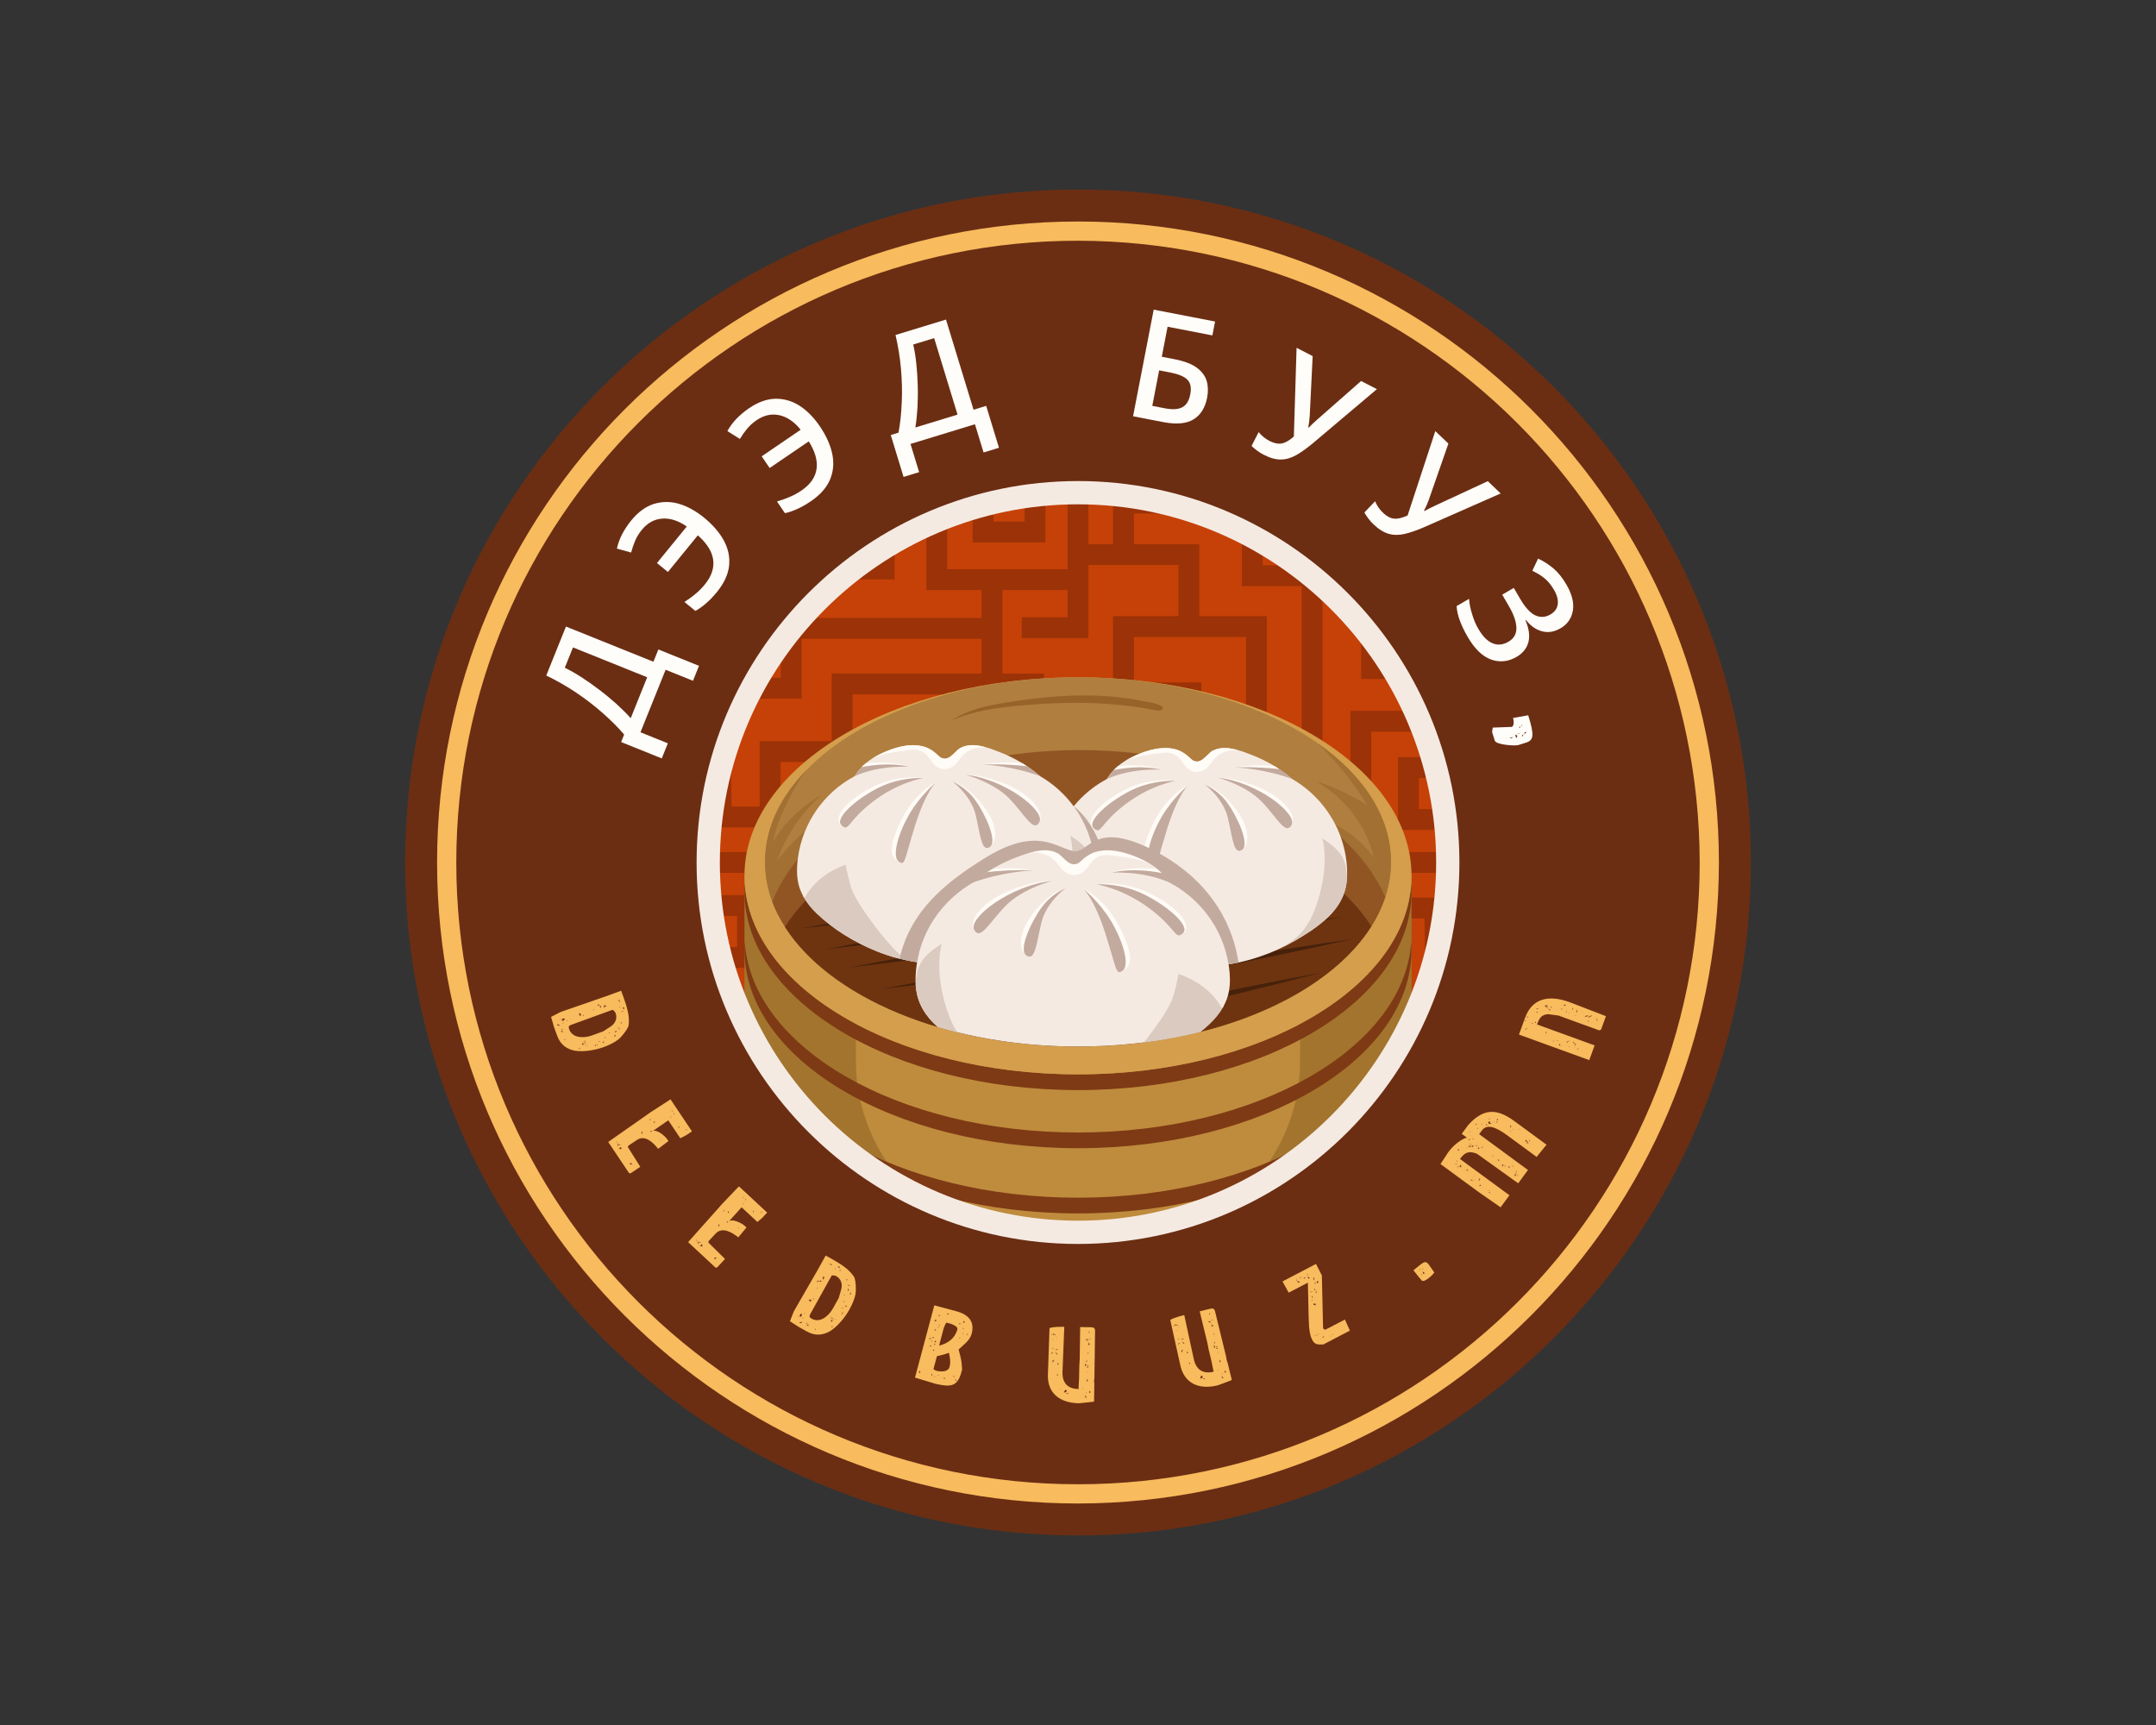
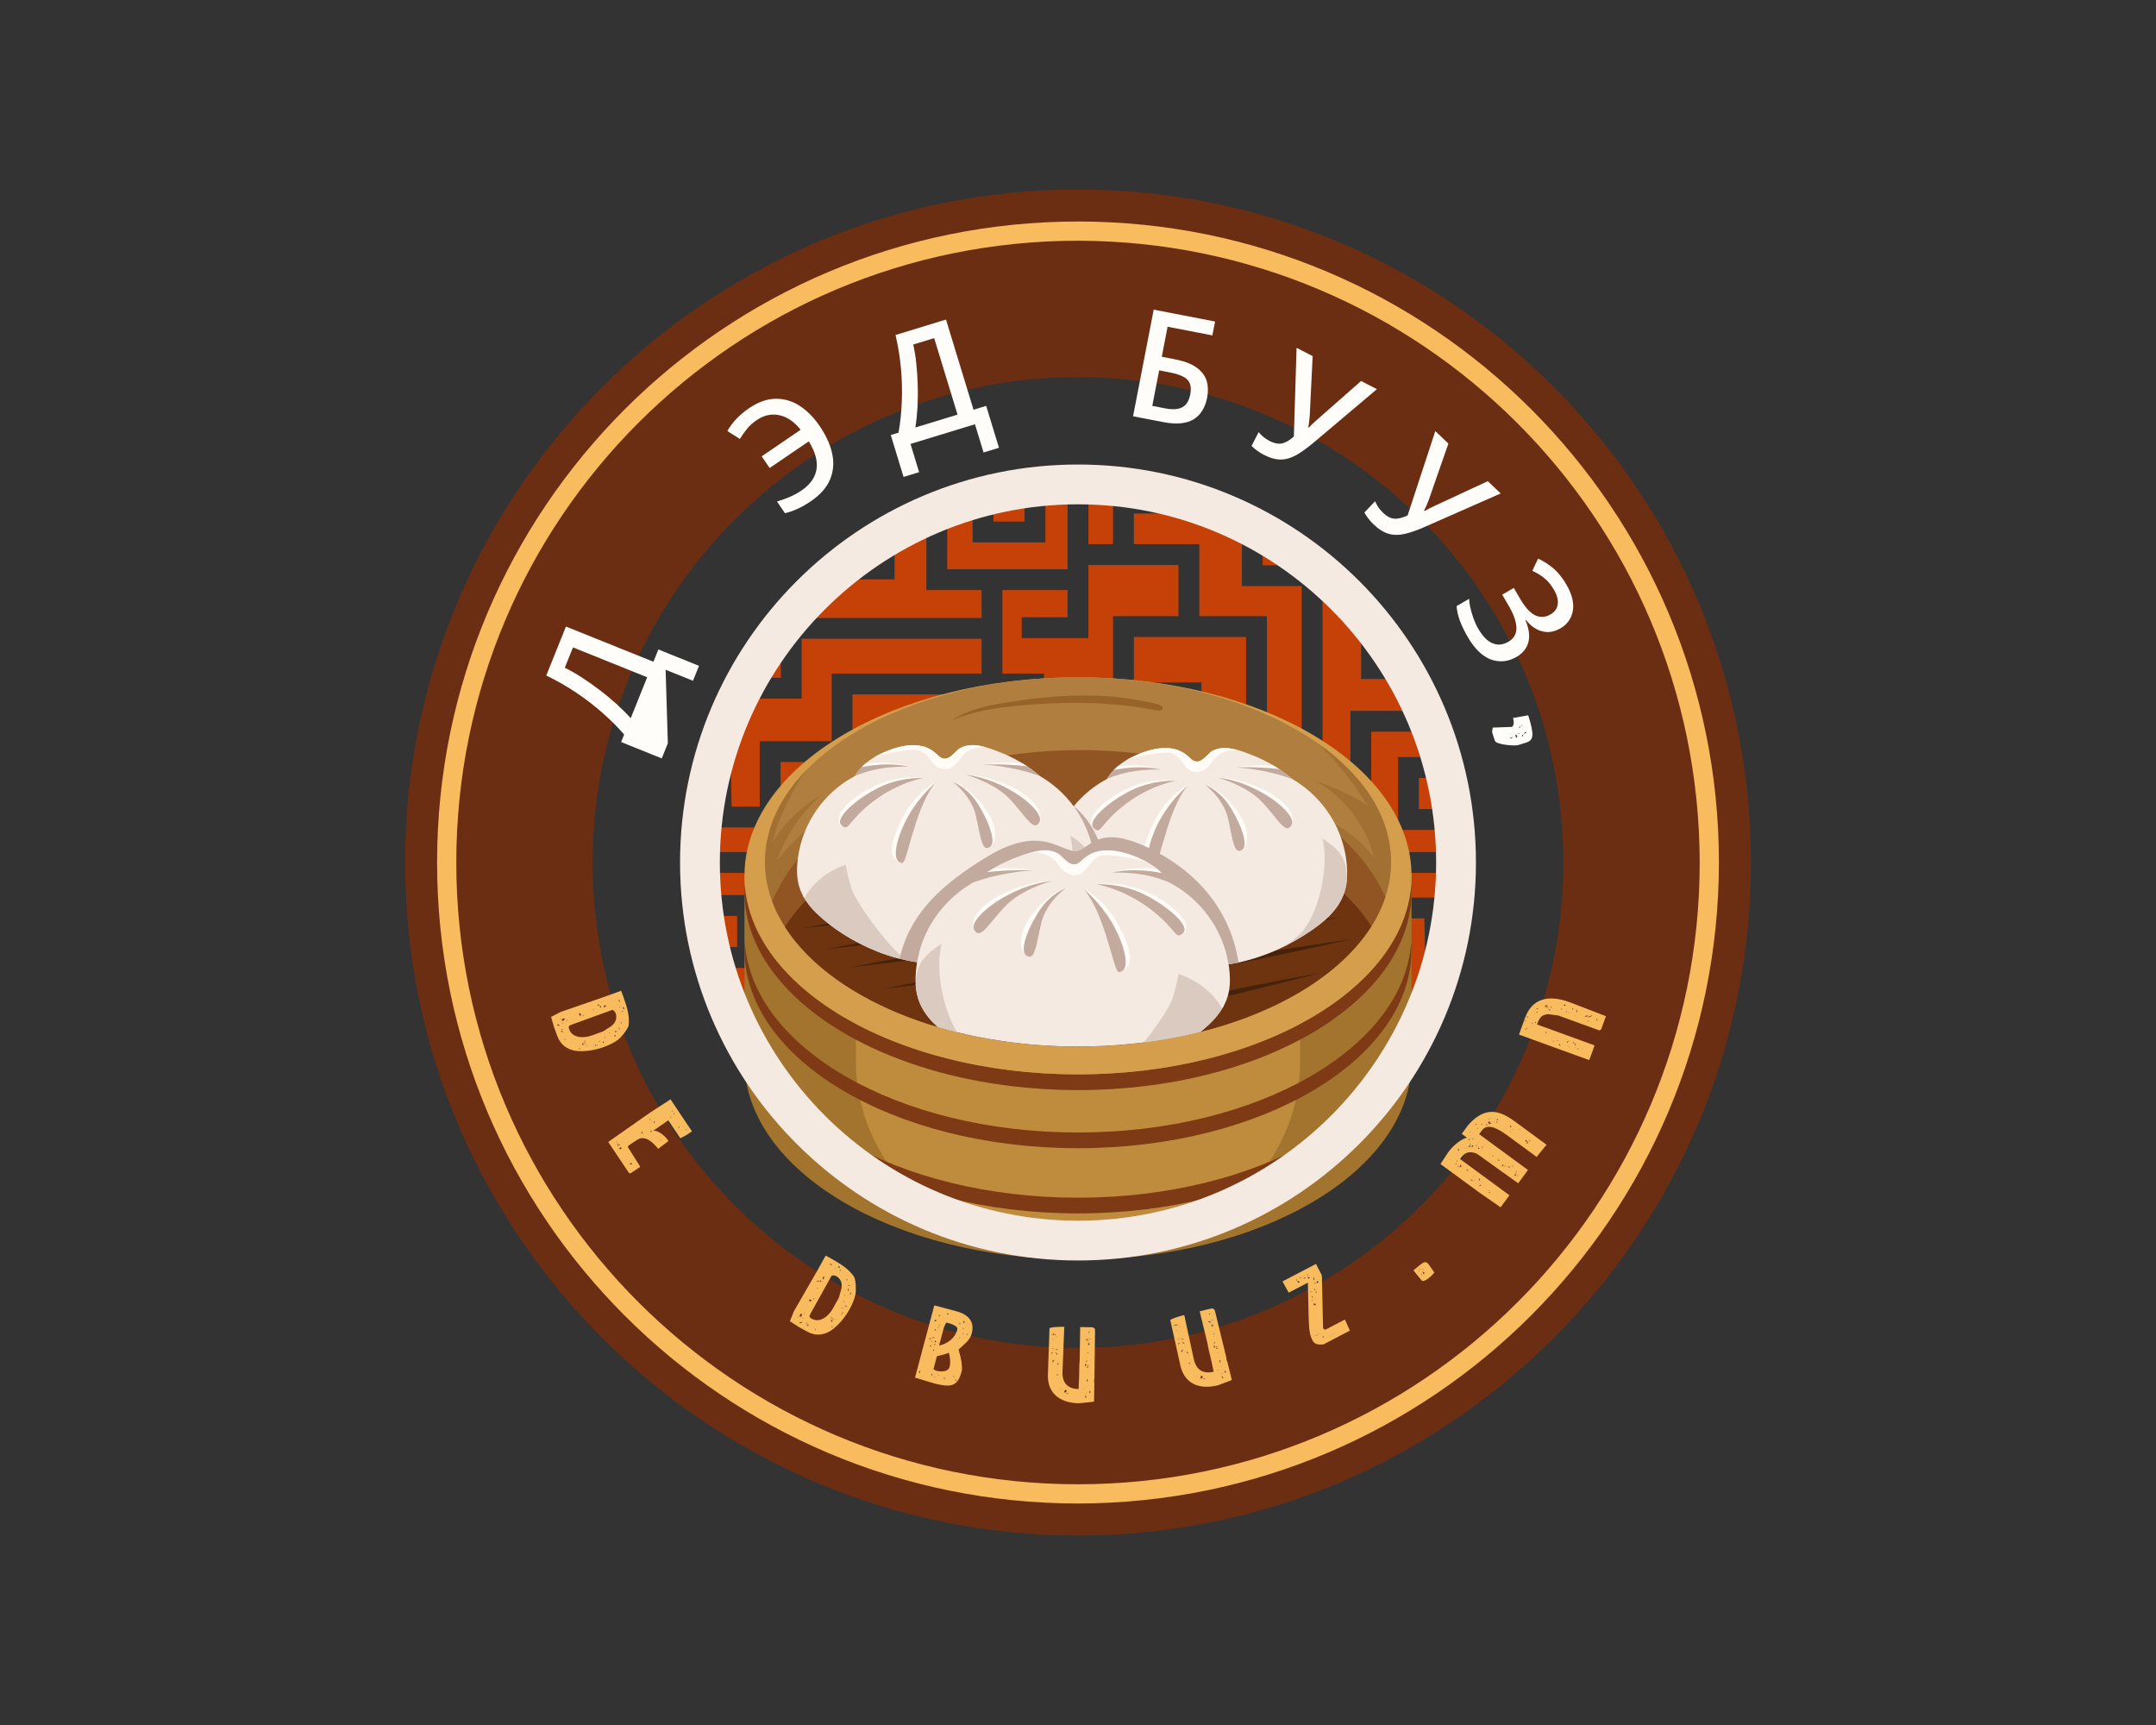
<svg xmlns="http://www.w3.org/2000/svg" version="1.1" width="1280" height="1024" viewBox="0 0 1280 1024" xml:space="preserve">
  <rect x="0" y="0" width="1280" height="1024" fill="#333333" stroke="none" />
  <desc>Created with Fabric.js 5.3.0</desc>
  <defs>
</defs>
  <g transform="matrix(1 0 0 1 640 512)" id="background-logo">
    <rect style="stroke: none; stroke-width: 0; stroke-dasharray: none; stroke-linecap: butt; stroke-dashoffset: 0; stroke-linejoin: miter; stroke-miterlimit: 4; fill: rgb(255,255,255); fill-opacity: 0; fill-rule: nonzero; opacity: 1;" paint-order="stroke" x="-640" y="-512" rx="0" ry="0" width="1280" height="1024" />
  </g>
  <g transform="matrix(1.987 0 0 1.987 640 512)" id="logo-logo">
    <g style="" paint-order="stroke">
      <g transform="matrix(1.269 0 0 1.269 0 0)">
        <g style="" paint-order="stroke">
          <g transform="matrix(1 0 0 1 0 0)">
-             <path style="stroke: none; stroke-width: 1; stroke-dasharray: none; stroke-linecap: butt; stroke-dashoffset: 0; stroke-linejoin: miter; stroke-miterlimit: 4; fill: rgb(156,50,7); fill-rule: nonzero; opacity: 1;" paint-order="stroke" transform=" translate(-100, -100)" d="M 200 100 C 200 155.228 155.228 200 100 200 C 44.772 200 0 155.228 0 100 C 0 44.772 44.772 0 100 0 C 155.228 0 200 44.772 200 100 Z" stroke-linecap="round" />
-           </g>
+             </g>
        </g>
      </g>
      <g transform="matrix(1.037 0 0 1.037 0 0)">
        <g style="" paint-order="stroke">
          <g transform="matrix(1 0 0 1 0 0)">
            <path style="stroke: none; stroke-width: 0; stroke-dasharray: none; stroke-linecap: butt; stroke-dashoffset: 0; stroke-linejoin: miter; stroke-miterlimit: 4; fill: rgb(197,65,8); fill-rule: nonzero; opacity: 1;" paint-order="stroke" transform=" translate(-112.007, -112.007)" d="M 203.61 176.461 L 197.635 176.461 L 197.635 165.224 L 210.591 165.224 C 208.482 169.114 206.148 172.865 203.61 176.461 Z M 63.579 176.979 L 95.905 176.979 L 95.905 163.877 L 76.45 163.877 L 76.45 138.068 L 109.007 138.068 L 109.007 115.007 L 99.429 115.007 L 99.429 127.797 L 63.579 127.797 L 63.579 176.979 Z M 191.635 159.224 L 212.48 159.224 L 211.808 128.109 L 203.714 128.109 L 203.714 146.959 L 182.979 146.959 L 182.979 166.436 L 139.791 166.436 L 139.791 176.461 L 191.635 176.461 L 191.635 159.224 Z M 160.436 47.035 L 128.109 47.035 L 128.109 60.137 L 147.564 60.137 L 147.564 85.946 L 115.007 85.946 L 115.007 109.007 L 124.585 109.007 L 124.585 96.218 L 160.436 96.218 L 160.436 47.035 Z M 102.218 93.429 L 109.007 93.429 L 109.007 79.946 L 141.564 79.946 L 141.564 66.137 L 108.312 66.137 L 108.312 60.137 L 122.109 60.137 L 122.109 41.035 L 140.959 41.035 L 140.959 26.3 L 115.007 26.3 L 115.007 47.376 L 95.797 47.376 L 95.797 41.376 L 109.007 41.376 L 109.007 33.518 L 90.223 33.518 L 90.223 57.579 L 102.218 57.579 L 102.218 93.429 Z M 130.585 115.007 L 115.007 115.007 L 115.007 124.585 L 127.797 124.585 L 127.797 160.436 L 176.979 160.436 L 176.979 128.109 L 163.877 128.109 L 163.877 147.564 L 138.068 147.564 L 138.068 115.007 L 130.585 115.007 Z M 166.436 102.218 L 130.585 102.218 L 130.585 109.007 L 144.068 109.007 L 144.068 141.564 L 157.877 141.564 L 157.877 108.312 L 163.877 108.312 L 163.877 122.109 L 182.979 122.109 L 182.979 140.959 L 197.714 140.959 L 197.714 115.007 L 176.638 115.007 L 176.638 95.797 L 182.638 95.797 L 182.638 109.007 L 190.497 109.007 L 190.497 90.223 L 166.436 90.223 L 166.436 102.218 Z M 159.224 32.379 L 159.224 11.469 L 128.109 11.469 L 128.109 20.3 L 146.959 20.3 L 146.959 41.035 L 166.436 41.035 L 166.436 84.223 L 176.461 84.223 L 176.461 32.379 L 159.224 32.379 Z M 203.714 115.007 L 203.714 122.109 L 223.595 122.109 C 223.806 119.761 223.952 117.395 224.015 115.007 L 203.714 115.007 Z M 217.81 128.109 L 218.233 147.679 C 220.352 141.385 221.921 134.843 222.894 128.109 L 217.81 128.109 Z M 96.615 1.021 C 93.586 1.439 90.596 1.978 87.648 2.634 L 87.648 13.793 L 96.615 13.793 L 96.615 1.021 Z M 149.697 217.527 L 149.697 196.497 L 115.007 196.497 L 115.007 224.015 C 117.154 223.958 119.284 223.835 121.399 223.658 L 121.399 204.221 L 142.366 204.221 L 142.366 219.874 C 144.846 219.175 147.29 218.389 149.697 217.527 Z M 27.518 136.792 L 27.518 115.007 L 0 115.007 C 0.057 117.154 0.18 119.284 0.356 121.399 L 19.793 121.399 L 19.793 142.366 L 4.141 142.366 C 4.84 144.846 5.625 147.29 6.488 149.697 L 27.518 149.697 L 27.518 136.791 Z M 127.399 222.994 C 130.428 222.576 133.419 222.037 136.366 221.381 L 136.366 210.221 L 127.399 210.221 L 127.399 222.994 Z M 93.429 109.007 L 109.007 109.007 L 109.007 99.429 L 96.218 99.429 L 96.218 63.579 L 47.035 63.579 L 47.035 95.905 L 60.137 95.905 L 60.137 76.45 L 85.946 76.45 L 85.946 109.007 L 93.429 109.007 Z M 139.792 182.461 L 139.792 190.497 L 155.697 190.497 L 155.697 215.185 C 158.829 213.854 161.885 212.381 164.864 210.781 L 164.864 193.578 L 188.74 193.578 C 192.425 190.11 195.874 186.395 199.064 182.461 L 139.792 182.461 Z M 196.497 87.223 L 196.497 109.007 L 224.015 109.007 C 223.958 106.861 223.835 104.73 223.659 102.615 L 204.221 102.615 L 204.221 81.648 L 219.874 81.648 C 219.175 79.168 218.389 76.725 217.527 74.317 L 196.497 74.317 L 196.497 87.223 Z M 121.797 130.585 L 115.007 130.585 L 115.007 144.068 L 82.45 144.068 L 82.45 157.877 L 115.703 157.877 L 115.703 163.877 L 101.905 163.877 L 101.905 182.979 L 83.055 182.979 L 83.055 197.714 L 109.007 197.714 L 109.007 176.638 L 128.217 176.638 L 128.217 182.638 L 115.007 182.638 L 115.007 190.497 L 133.792 190.497 L 133.792 166.436 L 121.797 166.436 L 121.797 130.585 Z M 165.224 26.379 L 176.461 26.379 L 176.461 20.405 C 172.865 17.866 169.114 15.532 165.224 13.424 L 165.224 26.379 Z M 90.223 27.518 L 109.007 27.518 L 109.007 0 C 106.861 0.057 104.73 0.18 102.615 0.356 L 102.615 19.793 L 81.648 19.793 L 81.648 4.141 C 79.168 4.84 76.725 5.625 74.317 6.488 L 74.317 27.518 L 90.223 27.518 Z M 210.221 96.615 L 222.994 96.615 C 222.576 93.586 222.037 90.596 221.381 87.648 L 210.221 87.648 L 210.221 96.615 Z M 53.151 16.703 C 49.34 19.065 45.681 21.648 42.192 24.436 L 53.151 24.436 L 53.151 16.703 Z M 182.461 84.223 L 190.497 84.223 L 190.497 68.317 L 215.185 68.317 C 213.854 65.186 212.381 62.129 210.781 59.151 L 193.578 59.151 L 193.578 35.274 C 190.11 31.589 186.395 28.14 182.461 24.95 L 182.461 84.223 Z M 207.312 53.151 C 204.95 49.34 202.366 45.681 199.578 42.191 L 199.578 53.151 L 207.312 53.151 Z M 84.223 41.553 L 84.223 33.518 L 68.317 33.518 L 68.317 8.83 C 65.186 10.161 62.129 11.634 59.151 13.234 L 59.151 30.436 L 35.275 30.436 C 31.59 33.904 28.141 37.619 24.951 41.553 L 84.223 41.553 Z M 109.007 203.714 L 101.905 203.714 L 101.905 223.595 C 104.253 223.806 106.62 223.952 109.007 224.015 L 109.007 203.714 Z M 170.864 207.312 C 174.675 204.95 178.334 202.366 181.824 199.578 L 170.864 199.578 L 170.864 207.312 Z M 16.703 170.864 C 19.065 174.674 21.648 178.333 24.436 181.823 L 24.436 170.864 L 16.703 170.864 Z M 95.905 217.81 L 76.336 218.233 C 82.629 220.352 89.172 221.921 95.905 222.894 L 95.905 217.81 Z M 41.553 139.792 L 33.518 139.792 L 33.518 155.697 L 8.83 155.697 C 10.161 158.829 11.634 161.885 13.234 164.864 L 30.436 164.864 L 30.436 188.74 C 33.904 192.425 37.619 195.874 41.553 199.064 L 41.553 139.791 Z M 13.793 127.399 L 1.021 127.399 C 1.439 130.428 1.978 133.419 2.633 136.366 L 13.793 136.366 L 13.793 127.399 Z M 32.379 64.791 L 11.534 64.791 L 12.207 95.905 L 20.3 95.905 L 20.3 77.055 L 41.035 77.055 L 41.035 57.579 L 84.223 57.579 L 84.223 47.553 L 32.379 47.553 L 32.379 64.791 Z M 6.205 95.905 L 5.782 76.337 C 3.663 82.63 2.094 89.172 1.121 95.905 L 6.205 95.905 Z M 58.791 197.635 L 47.553 197.635 L 47.553 203.61 C 51.15 206.148 54.901 208.482 58.791 210.591 L 58.791 197.635 Z M 115.007 20.3 L 122.109 20.3 L 122.109 0.419 C 119.761 0.208 117.395 0.063 115.007 0 L 115.007 20.3 Z M 13.424 58.791 L 26.379 58.791 L 26.379 47.553 L 20.405 47.553 C 17.867 51.15 15.532 54.901 13.424 58.791 Z M 20.3 109.007 L 20.3 101.905 L 0.419 101.905 C 0.208 104.253 0.063 106.62 0 109.007 L 20.3 109.007 Z M 64.791 191.635 L 64.791 212.48 L 95.905 211.808 L 95.905 203.714 L 77.055 203.714 L 77.055 182.979 L 57.579 182.979 L 57.579 139.791 L 47.553 139.791 L 47.553 191.635 L 64.791 191.635 Z M 57.579 121.797 L 93.429 121.797 L 93.429 115.007 L 79.946 115.007 L 79.946 82.45 L 66.137 82.45 L 66.137 115.703 L 60.137 115.703 L 60.137 101.905 L 41.035 101.905 L 41.035 83.055 L 26.3 83.055 L 26.3 109.007 L 47.376 109.007 L 47.376 128.217 L 41.376 128.217 L 41.376 115.007 L 33.518 115.007 L 33.518 133.792 L 57.579 133.792 L 57.579 121.797 Z M 128.109 5.469 L 146.716 5.469 C 140.718 3.51 134.501 2.044 128.109 1.121 L 128.109 5.469 Z" stroke-linecap="round" />
          </g>
        </g>
      </g>
      <g transform="matrix(0.807 0 0 0.807 0 31.636)">
        <g style="" paint-order="stroke">
          <g transform="matrix(1 0 0 1 0 34.273)">
            <path style="stroke: none; stroke-width: 1; stroke-dasharray: none; stroke-linecap: butt; stroke-dashoffset: 0; stroke-linejoin: miter; stroke-miterlimit: 4; fill: rgb(163,116,45); fill-rule: nonzero; opacity: 1;" paint-order="stroke" transform=" translate(-123.491, -142.038)" d="M 246.983 142.038 C 246.983 182.627 191.694 215.531 123.491 215.531 C 55.289 215.531 0 182.627 0 142.038 C 0 131.149 0 73.496 0 73.496 C 0 73.496 73.587 68.545 123.491 68.545 C 186.696 68.545 246.983 72.463 246.983 72.463 C 246.983 72.463 246.983 139.064 246.983 142.038 z" stroke-linecap="round" />
          </g>
          <g transform="matrix(1 0 0 1 1.421085e-14 34.273)">
            <path style="stroke: none; stroke-width: 1; stroke-dasharray: none; stroke-linecap: butt; stroke-dashoffset: 0; stroke-linejoin: miter; stroke-miterlimit: 4; fill: rgb(191,139,61); fill-rule: nonzero; opacity: 1;" paint-order="stroke" transform=" translate(-123.491, -142.038)" d="M 205.723 142.038 C 205.723 182.627 168.907 215.531 123.491 215.531 C 78.076 215.531 41.26 182.627 41.26 142.038 C 41.26 131.149 41.26 73.496 41.26 73.496 C 41.26 73.496 90.26 68.545 123.491 68.545 C 165.579 68.545 205.723 72.463 205.723 72.463 C 205.723 72.463 205.723 139.064 205.723 142.038 z" stroke-linecap="round" />
          </g>
          <g transform="matrix(1 0 0 1 -1.421085e-14 29.679)">
            <path style="stroke: none; stroke-width: 1; stroke-dasharray: none; stroke-linecap: butt; stroke-dashoffset: 0; stroke-linejoin: miter; stroke-miterlimit: 4; fill: rgb(126,58,20); fill-rule: nonzero; opacity: 1;" paint-order="stroke" transform=" translate(-123.491, -137.444)" d="M 246.878 76.419 C 246.941 77.383 246.983 78.35 246.983 79.324 C 246.983 119.913 191.694 152.817 123.491 152.817 C 55.289 152.817 0 119.913 0 79.324 C 0 78.35 0.042 77.383 0.105 76.419 C 2.669 115.66 56.925 147.006 123.491 147.006 C 190.058 147.006 244.314 115.66 246.878 76.419 z M 123.491 192.66 C 56.925 192.66 2.669 161.314 0.105 122.072 C 0.042 123.037 0 124.004 0 124.978 C 0 165.567 55.289 198.47 123.491 198.47 C 191.694 198.47 246.983 165.567 246.983 124.978 C 246.983 124.004 246.941 123.037 246.878 122.072 C 244.314 161.314 190.058 192.66 123.491 192.66 z M 123.491 168.521 C 56.925 168.521 2.669 137.175 0.105 97.933 C 0.042 98.897 0 99.865 0 100.838 C 0 141.427 55.289 174.331 123.491 174.331 C 191.694 174.331 246.983 141.427 246.983 100.838 C 246.983 99.865 246.941 98.897 246.878 97.933 C 244.314 137.175 190.058 168.521 123.491 168.521 z" stroke-linecap="round" />
          </g>
          <g transform="matrix(1 0 0 1 0 -34.27)">
            <path style="stroke: none; stroke-width: 1; stroke-dasharray: none; stroke-linecap: butt; stroke-dashoffset: 0; stroke-linejoin: miter; stroke-miterlimit: 4; fill: rgb(212,158,76); fill-rule: nonzero; opacity: 1;" paint-order="stroke" transform=" translate(-123.491, -73.495)" d="M 246.983 73.496 C 246.983 114.084 191.694 146.988 123.491 146.988 C 55.289 146.988 0 114.084 0 73.496 C 0 32.907 55.289 0.003 123.491 0.003 C 191.694 0.003 246.983 32.907 246.983 73.496 z" stroke-linecap="round" />
          </g>
          <g transform="matrix(1 0 0 1 -0.002 -39.425)">
            <path style="stroke: none; stroke-width: 1; stroke-dasharray: none; stroke-linecap: butt; stroke-dashoffset: 0; stroke-linejoin: miter; stroke-miterlimit: 4; fill: rgb(176,126,62); fill-rule: nonzero; opacity: 1;" paint-order="stroke" transform=" translate(-123.49, -68.34)" d="M 239.365 68.34 C 239.365 72.77 238.655 77.1 237.275 81.29 C 237.245 81.4 237.215 81.5 237.175 81.61 C 236.065 84.93 234.555 88.16 232.655 91.29 C 216.675 117.74 173.835 136.68 123.495 136.68 C 71.025 136.68 26.705 116.12 12.435 87.91 C 11.625 86.3 10.905 84.67 10.305 83.02 C 10.165 82.68 10.045 82.34 9.925 82 C 8.415 77.59 7.615 73.02 7.615 68.34 C 7.615 55.93 13.225 44.29 23.025 34.26 C 43.035 13.79 80.535 0 123.495 0 C 159.075 0 190.915 9.46 212.165 24.36 C 229.135 36.23 239.365 51.58 239.365 68.34 z" stroke-linecap="round" />
          </g>
          <g transform="matrix(1 0 0 1 -0.002 -49.94)">
            <path style="stroke: none; stroke-width: 1; stroke-dasharray: none; stroke-linecap: butt; stroke-dashoffset: 0; stroke-linejoin: miter; stroke-miterlimit: 4; fill: rgb(161,112,50); fill-rule: nonzero; opacity: 1;" paint-order="stroke" transform=" translate(-123.49, -57.825)" d="M 239.365 68.34 C 239.365 72.77 238.655 77.1 237.275 81.29 C 237.245 81.4 237.215 81.5 237.175 81.61 C 236.065 84.93 234.555 88.16 232.655 91.29 C 230.665 88.97 229.335 86.18 227.845 83.5 C 221.785 72.63 212.925 63.62 204.175 54.76 C 199.335 49.85 194.395 44.87 188.365 41.53 C 197.185 43.9 205.455 47.93 213.665 51.93 C 216.475 53.3 219.285 54.67 221.925 56.35 C 226.245 59.1 230.045 62.67 233.075 66.8 C 230.225 54.87 222.135 44.28 211.365 38.4 C 218.135 40.55 224.625 43.58 230.615 47.39 C 225.475 38.97 219.245 31.21 212.165 24.36 C 229.135 36.23 239.365 51.58 239.365 68.34 z M 12.025 67.97 C 15.395 58.64 20.965 50.03 28.535 43.62 C 15.831 50.742 10.542 61.085 10.542 61.085 C 10.542 61.085 11.32 53.153 20.795 37.32 C 21.144 36.737 22.245 35.45 23.025 34.26 C 13.225 44.29 7.615 55.93 7.615 68.34 C 7.615 73.02 8.415 77.59 9.925 82 C 10.615 84 11.455 85.97 12.435 87.91 C 12.615 87.77 12.795 87.63 12.965 87.49 C 28.465 75 39.865 57.69 56.525 46.81 C 59.385 44.94 62.525 43.11 64.005 40.04 C 43.745 41.26 24.225 51.75 12.025 67.97 z" stroke-linecap="round" />
          </g>
          <g transform="matrix(1 0 0 1 0.298 -25.95)">
            <path style="stroke: none; stroke-width: 1; stroke-dasharray: none; stroke-linecap: butt; stroke-dashoffset: 0; stroke-linejoin: miter; stroke-miterlimit: 4; fill: rgb(145,85,36); fill-rule: nonzero; opacity: 1;" paint-order="stroke" transform=" translate(-123.79, -81.815)" d="M 237.275 81.29 C 237.245 81.4 237.215 81.5 237.175 81.61 C 226.705 113 179.785 136.68 123.495 136.68 C 71.025 136.68 26.705 116.12 12.435 87.91 C 11.625 86.3 10.905 84.67 10.305 83.02 C 23.345 50.77 69.375 26.95 124.155 26.95 C 177.955 26.95 223.305 49.92 237.275 81.29 z" stroke-linecap="round" />
          </g>
          <g transform="matrix(1 0 0 1 0.058 -15.48)">
            <path style="stroke: none; stroke-width: 1; stroke-dasharray: none; stroke-linecap: butt; stroke-dashoffset: 0; stroke-linejoin: miter; stroke-miterlimit: 4; fill: rgb(110,52,16); fill-rule: nonzero; opacity: 1;" paint-order="stroke" transform=" translate(-123.55, -92.285)" d="M 232.105 92.17 C 225.465 102.71 214.525 112.02 200.545 119.37 C 180.855 129.73 155.125 136.18 126.865 136.65 C 125.745 136.67 124.625 136.68 123.495 136.68 C 73.845 136.68 31.495 118.27 14.995 92.39 C 31.395 66.4 73.835 47.89 123.615 47.89 C 173.255 47.89 215.605 66.3 232.105 92.17 z" stroke-linecap="round" />
          </g>
          <g transform="matrix(1 0 0 1 -0.429 -13.548)">
            <path style="stroke: none; stroke-width: 1; stroke-dasharray: none; stroke-linecap: butt; stroke-dashoffset: 0; stroke-linejoin: miter; stroke-miterlimit: 4; fill: rgb(71,34,10); fill-rule: nonzero; opacity: 1;" paint-order="stroke" transform=" translate(-123.062, -94.218)" d="M 66.462 125.99 C 118.703 114.333 172.031 104.542 225.013 96.93 C 172.775 108.603 119.442 118.361 66.462 125.99 L 66.462 125.99 z M 99.551 134.765 C 137.647 127.788 175.94 119.261 213.388 109.38 C 175.29 116.345 137.002 124.896 99.551 134.765 L 99.551 134.765 z M 51.078 115.385 C 107.887 108.697 165.133 99.744 221.261 88.715 C 164.45 95.385 107.209 104.374 51.078 115.385 L 51.078 115.385 z M 38.717 107.461 C 97.511 100.54 156.758 91.274 214.847 79.859 C 156.051 86.762 96.81 96.065 38.717 107.461 L 38.717 107.461 z M 30.028 100.726 C 88.822 93.804 148.068 84.538 206.158 73.124 C 147.361 80.027 88.12 89.33 30.028 100.726 L 30.028 100.726 z M 21.111 92.973 C 79.948 86.422 139.252 77.529 197.412 66.48 C 138.573 73.014 79.275 81.943 21.111 92.973 L 21.111 92.973 z M 25.044 85.956 C 78.72 79.98 132.821 71.867 185.88 61.787 C 132.202 67.748 78.106 75.894 25.044 85.956 L 25.044 85.956 z M 28.615 80.035 C 78.088 74.526 127.953 67.049 176.858 57.758 C 127.383 63.252 77.521 70.76 28.615 80.035 L 28.615 80.035 z M 42.33 71.58 C 82.106 67.152 122.197 61.14 161.516 53.67 C 121.738 58.087 81.651 64.123 42.33 71.58 L 42.33 71.58 z" stroke-linecap="round" />
          </g>
          <g transform="matrix(1 0 0 1 -7.672 -96.425)">
            <path style="stroke: none; stroke-width: 1; stroke-dasharray: none; stroke-linecap: butt; stroke-dashoffset: 0; stroke-linejoin: miter; stroke-miterlimit: 4; fill: rgb(151,99,41); fill-rule: nonzero; opacity: 1;" paint-order="stroke" transform=" translate(-115.819, -11.341)" d="M 147.412 8.787 C 130.898 5.383 113.761 6.636 97.114 9.307 C 90.018 10.446 82.744 11.928 76.796 15.96 C 84.656 12.453 93.333 11.256 101.904 10.473 C 112.597 9.497 123.368 9.115 134.089 9.832 C 139.474 10.193 144.845 10.826 150.153 11.811 C 150.853 11.941 155.415 13.185 154.783 11.087 C 154.414 9.862 148.548 9.021 147.412 8.787 z" stroke-linecap="round" />
          </g>
          <g transform="matrix(1 0 0 1 -2.19 -26.873)">
            <path style="stroke: none; stroke-width: 1; stroke-dasharray: none; stroke-linecap: butt; stroke-dashoffset: 0; stroke-linejoin: miter; stroke-miterlimit: 4; fill: rgb(245,234,226); fill-rule: nonzero; opacity: 1;" paint-order="stroke" transform=" translate(-121.301, -80.892)" d="M 221.475 61.302 C 218.605 51.492 211.825 42.882 202.865 37.692 L 202.795 37.652 L 202.735 37.592 C 202.71 37.572 202.688 37.556 202.666 37.537 C 202.644 37.518 202.621 37.498 202.6 37.48 C 201.772 36.767 200.905 36.086 200.018 35.426 C 199.372 34.934 198.713 34.467 198.035 34.012 C 198.035 34.012 198.032 34.012 198.031 34.012 C 198.031 34.012 198.031 34.012 198.03 34.012 C 198.03 34.012 198.03 34.012 198.026 34.012 C 197.456 33.627 196.878 33.257 196.286 32.9 C 196.284 32.899 196.282 32.899 196.28 32.899 C 196.012 32.73 195.734 32.561 195.455 32.402 C 193.025 30.982 190.435 29.742 187.685 28.682 C 186.175 28.092 184.465 27.432 182.695 26.942 L 182.688 26.942 C 182.448 26.874 182.206 26.817 181.964 26.756 C 181.617 26.668 181.268 26.59 180.918 26.519 C 179.872 26.307 178.82 26.169 177.787 26.169 C 176.706 26.169 175.728 26.325 174.814 26.608 C 174.25 26.781 173.706 26.99 173.195 27.272 C 172.675 27.562 172.075 28.152 171.445 28.772 C 170.245 29.962 169.005 31.192 167.485 31.192 C 167.42 31.192 167.356 31.176 167.292 31.171 C 166.601 31.118 165.945 30.814 165.346 30.241 C 164.722 29.638 164.054 29.042 163.316 28.498 C 162.291 27.74 161.127 27.088 159.725 26.692 C 158.495 26.352 157.175 26.182 155.785 26.182 C 152.675 26.182 149.165 27.032 145.075 28.792 C 144.836 28.895 144.617 29.011 144.383 29.118 C 143.727 29.419 143.094 29.733 142.487 30.064 C 142.052 30.3 141.613 30.533 141.205 30.782 C 140.135 31.442 139.155 32.152 138.255 32.902 C 137.715 33.362 137.205 33.842 136.725 34.342 C 136.433 34.642 136.174 34.957 135.912 35.27 C 135.805 35.396 135.684 35.517 135.582 35.645 L 135.583 35.645 C 135.568 35.664 135.555 35.683 135.54 35.702 C 135.477 35.781 135.419 35.862 135.359 35.941 C 135.016 36.385 134.69 36.836 134.395 37.302 C 134.385 37.342 134.365 37.372 134.345 37.412 L 134.215 37.652 L 133.985 37.772 C 129.285 40.292 125.195 43.712 121.895 47.762 C 118.585 43.282 114.365 39.452 109.505 36.632 L 109.44 36.6 L 109.425 36.591 L 109.414 36.581 L 109.365 36.532 C 109.338 36.51 109.317 36.492 109.294 36.472 C 109.273 36.454 109.251 36.435 109.232 36.417 C 109.195 36.386 109.155 36.357 109.118 36.325 C 108.795 36.048 108.466 35.771 108.135 35.512 C 107.865 35.282 107.585 35.062 107.305 34.852 C 107.239 34.796 107.166 34.742 107.096 34.688 C 107.056 34.658 107.018 34.627 106.978 34.597 C 106.95 34.575 106.924 34.554 106.895 34.532 C 106.555 34.272 106.205 34.022 105.855 33.772 C 105.479 33.502 105.093 33.241 104.707 32.981 C 104.692 32.971 104.678 32.959 104.662 32.949 C 104.662 32.949 104.662 32.949 104.658 32.949 C 104.088 32.565 103.51 32.194 102.918 31.837 C 102.914 31.837 102.909 31.836 102.905 31.836 C 102.638 31.668 102.362 31.5 102.085 31.342 C 99.665 29.922 97.065 28.672 94.315 27.622 C 92.805 27.032 91.095 26.372 89.325 25.882 C 89.322 25.881 89.319 25.881 89.316 25.88 C 89.318 25.88 89.319 25.88 89.321 25.88 C 88.973 25.781 88.622 25.693 88.271 25.61 C 86.987 25.303 85.686 25.102 84.415 25.102 C 83.458 25.102 82.58 25.225 81.755 25.449 C 81.078 25.631 80.435 25.878 79.831 26.214 C 79.723 26.273 79.61 26.352 79.496 26.435 C 79.101 26.721 78.677 27.124 78.24 27.56 C 78.187 27.612 78.135 27.662 78.082 27.715 C 76.88 28.9 75.642 30.131 74.117 30.131 C 74.014 30.13 73.914 30.109 73.812 30.097 C 73.338 30.038 72.88 29.865 72.445 29.561 C 72.286 29.449 72.13 29.324 71.978 29.179 C 70.615 27.863 69.059 26.566 66.964 25.833 C 66.764 25.763 66.565 25.691 66.355 25.632 C 65.873 25.499 65.373 25.399 64.864 25.318 C 64.077 25.192 63.263 25.12 62.421 25.12 C 59.305 25.12 55.798 25.971 51.712 27.728 C 50.697 28.163 49.759 28.645 48.858 29.149 C 48.516 29.339 48.162 29.522 47.835 29.722 C 46.766 30.382 45.786 31.081 44.896 31.841 C 44.894 31.841 44.893 31.842 44.891 31.842 C 44.865 31.864 44.844 31.888 44.818 31.91 C 44.298 32.35 43.812 32.806 43.355 33.282 C 43.085 33.562 42.825 33.852 42.585 34.142 C 42.464 34.282 42.352 34.413 42.241 34.552 C 42.232 34.562 42.222 34.572 42.214 34.583 L 42.215 34.583 C 42.197 34.603 42.183 34.626 42.165 34.647 C 42.116 34.709 42.069 34.773 42.02 34.836 C 41.662 35.291 41.329 35.761 41.025 36.242 C 41.015 36.272 40.995 36.312 40.975 36.352 L 40.845 36.582 L 40.615 36.712 C 29.305 42.782 21.525 54.042 19.795 66.842 C 19.155 71.622 19.415 75.342 20.615 78.552 C 20.865 79.222 21.175 79.912 21.565 80.662 L 21.615 80.772 L 21.645 80.892 C 21.685 81.082 21.785 81.272 21.925 81.402 L 22.015 81.492 L 22.085 81.602 C 22.125 81.672 22.165 81.742 22.205 81.812 C 23.355 83.742 24.865 85.602 26.695 87.362 C 32.635 93.062 40.275 97.902 48.785 101.352 C 51.585 102.492 54.455 103.442 57.395 104.182 C 58.395 104.432 59.405 104.662 60.415 104.872 L 60.425 104.872 C 61.583 105.108 62.75 105.311 63.923 105.486 C 63.558 107.627 63.351 109.747 63.345 111.792 C 63.345 112.042 63.345 112.282 63.355 112.522 C 63.355 112.952 63.365 113.372 63.395 113.792 C 63.405 113.962 63.415 114.132 63.435 114.292 C 63.755 118.652 65.325 122.492 68.225 126.022 C 69.245 127.262 70.365 128.402 71.525 129.432 C 71.835 129.532 72.145 129.622 72.455 129.702 C 74.515 130.312 76.615 130.872 78.745 131.392 C 83.565 132.592 88.555 133.592 93.685 134.392 C 103.195 135.892 113.185 136.682 123.495 136.682 C 130.305 136.682 136.985 136.332 143.475 135.662 C 144.955 135.512 146.425 135.352 147.885 135.162 C 149.135 135.002 150.375 134.832 151.605 134.652 C 152.125 134.582 152.655 134.502 153.175 134.422 C 158.205 133.632 163.095 132.652 167.835 131.502 C 168.185 131.412 168.535 131.322 168.875 131.232 C 169.995 130.322 171.075 129.382 172.105 128.412 C 174.035 126.592 175.625 124.662 176.845 122.672 C 176.885 122.602 176.935 122.522 176.975 122.452 L 177.035 122.342 L 177.135 122.252 C 177.285 122.102 177.385 121.912 177.435 121.722 L 177.465 121.592 L 177.525 121.472 C 177.925 120.702 178.255 119.982 178.525 119.292 C 179.355 117.102 179.765 114.682 179.745 111.862 C 179.735 110.412 179.615 108.862 179.385 107.182 C 179.345 106.888 179.283 106.601 179.236 106.309 C 180.463 106.103 181.687 105.87 182.905 105.602 C 187.915 104.502 192.835 102.862 197.535 100.742 C 199.642 99.785 201.78 98.672 203.925 97.443 C 205.658 96.451 207.396 95.387 209.13 94.231 C 209.572 93.936 210.057 93.603 210.557 93.253 C 213.045 91.513 216.101 89.11 218.515 86.122 C 219.82 84.5 220.829 82.809 221.573 81.032 C 222.399 79.066 222.897 76.993 223.059 74.776 C 223.066 74.698 223.07 74.619 223.074 74.541 C 223.081 74.458 223.09 74.375 223.095 74.292 C 223.325 70.192 222.775 65.712 221.475 61.302 z" stroke-linecap="round" />
          </g>
          <g transform="matrix(1 0 0 1 -4.561 -40.943)">
            <path style="stroke: none; stroke-width: 1; stroke-dasharray: none; stroke-linecap: butt; stroke-dashoffset: 0; stroke-linejoin: miter; stroke-miterlimit: 4; fill: rgb(255,251,246); fill-rule: nonzero; opacity: 1;" paint-order="stroke" transform=" translate(-118.93, -66.822)" d="M 196.28 32.899 C 196.282 32.899 196.284 32.899 196.286 32.9 C 196.878 33.256 197.456 33.627 198.026 34.011 C 189.823 33.023 181.59 33.339 181.59 33.339 C 181.59 33.339 189.335 31.99 196.28 32.899 z M 184.187 63.908 C 183.869 64.121 183.586 64.221 183.321 64.259 C 183.541 64.283 183.816 64.182 184.187 63.908 z M 181.753 33.347 C 181.649 33.341 181.59 33.339 181.59 33.339 L 181.753 33.347 z M 146.557 39.423 C 138.414 41.619 126.893 49.708 128.309 54.641 C 128.598 55.648 129.019 56.081 129.575 56.087 C 129.497 56.022 129.416 55.951 129.331 55.873 C 126.54 53.304 134.817 46.038 143.093 41.913 C 147.992 39.473 152.842 38.689 155.997 38.452 C 158.18 38.208 159.55 38.382 159.55 38.382 C 159.55 38.382 154.699 37.227 146.557 39.423 z M 153.987 28.049 C 155.018 27.921 156.063 27.793 157.094 27.926 C 158.323 28.086 159.503 28.617 160.44 29.44 C 162.158 30.941 163.068 33.353 165.046 34.469 C 167.014 35.581 169.625 35.023 171.293 33.481 C 172.427 32.437 173.176 31.019 174.244 29.898 C 176.378 27.647 179.598 26.787 182.688 26.942 C 182.688 26.942 182.688 26.942 182.688 26.942 C 182.448 26.874 182.206 26.817 181.964 26.756 C 181.617 26.668 181.268 26.59 180.918 26.519 C 179.872 26.307 178.82 26.169 177.787 26.169 C 176.706 26.169 175.728 26.325 174.814 26.608 C 174.252 26.782 173.709 26.992 173.199 27.276 C 172.674 27.564 172.078 28.155 171.45 28.777 C 170.248 29.962 169.01 31.193 167.485 31.193 C 167.42 31.193 167.357 31.176 167.292 31.171 C 166.601 31.118 165.945 30.814 165.346 30.241 C 164.722 29.638 164.054 29.042 163.316 28.498 C 162.29 27.741 161.126 27.089 159.722 26.695 C 158.498 26.356 157.175 26.183 155.789 26.183 C 152.673 26.183 149.166 27.034 145.08 28.791 C 144.838 28.894 144.618 29.011 144.383 29.118 C 143.727 29.419 143.094 29.733 142.487 30.064 C 142.053 30.3 141.614 30.534 141.205 30.786 C 145.228 29.143 149.654 28.58 153.987 28.049 z M 135.59 35.644 L 135.583 35.645 L 135.582 35.645 C 135.684 35.517 135.805 35.396 135.912 35.27 C 136.175 34.958 136.435 34.645 136.725 34.346 C 136.319 34.764 135.946 35.2 135.59 35.644 z M 154.491 51.634 C 158.588 44.663 164.458 39.753 164.458 39.753 C 164.458 39.753 156.759 43.19 151.562 53.696 C 149.709 57.444 148.65 60.292 148.18 62.488 C 148.701 62.723 149.221 62.956 149.769 63.22 C 150.491 59.77 152.247 55.455 154.491 51.634 z M 170.521 39.753 C 170.521 39.753 175.237 41.619 178.798 46.517 C 182.359 51.414 187.267 61.846 184.187 63.908 C 186.753 62.015 187.706 56.212 181.59 48.386 C 175.473 40.56 170.521 39.753 170.521 39.753 z M 190.774 40.925 C 180.977 36.707 175.337 37.161 175.337 37.161 C 189.969 38.79 204.782 50.554 202.569 54.641 C 204.479 51.672 200.571 45.143 190.774 40.925 z M 154.233 34.194 C 154.233 34.194 149.892 32.177 140.802 32.68 C 139.837 32.735 138.994 32.808 138.259 32.904 C 137.716 33.366 137.205 33.847 136.725 34.345 C 147.408 32.177 154.233 34.194 154.233 34.194 z M 88.385 32.284 C 88.281 32.279 88.222 32.277 88.222 32.277 L 88.385 32.284 z M 58.194 52.634 C 52.998 63.14 53.96 66.675 57.04 68.148 C 54.537 66.184 57.027 57.544 61.123 50.572 C 65.22 43.6 71.09 38.691 71.09 38.691 C 71.09 38.691 63.391 42.128 58.194 52.634 z M 88.222 32.277 C 88.222 32.277 96.456 31.961 104.658 32.949 C 104.088 32.565 103.51 32.194 102.918 31.837 C 102.914 31.837 102.909 31.836 102.905 31.836 C 95.962 30.929 88.222 32.277 88.222 32.277 z M 36.207 55.025 C 36.129 54.959 36.048 54.888 35.963 54.81 C 33.172 52.241 41.449 44.975 49.725 40.851 C 54.623 38.411 59.473 37.627 62.628 37.389 C 64.812 37.146 66.182 37.32 66.182 37.32 C 66.182 37.32 61.332 36.165 53.189 38.36 C 45.046 40.556 33.525 48.646 34.941 53.579 C 35.23 54.585 35.651 55.019 36.207 55.025 z M 60.619 26.987 C 61.65 26.859 62.695 26.731 63.727 26.863 C 64.955 27.024 66.135 27.554 67.072 28.378 C 68.79 29.879 69.7 32.29 71.678 33.407 C 73.646 34.518 76.257 33.96 77.925 32.418 C 79.06 31.375 79.809 29.957 80.876 28.836 C 83.01 26.585 86.228 25.725 89.316 25.88 C 89.318 25.88 89.319 25.88 89.321 25.88 C 88.973 25.781 88.622 25.693 88.271 25.61 C 86.989 25.305 85.689 25.106 84.419 25.106 C 83.46 25.106 82.581 25.227 81.755 25.449 C 81.078 25.631 80.435 25.878 79.831 26.214 C 79.723 26.273 79.61 26.352 79.496 26.435 C 79.104 26.72 78.681 27.123 78.24 27.559 C 78.187 27.612 78.135 27.662 78.082 27.715 C 76.88 28.9 75.642 30.131 74.117 30.131 C 74.014 30.13 73.914 30.109 73.812 30.097 C 73.337 30.04 72.878 29.868 72.445 29.561 C 72.286 29.449 72.13 29.324 71.978 29.179 C 70.615 27.863 69.059 26.566 66.964 25.833 C 66.764 25.763 66.565 25.692 66.354 25.633 C 65.874 25.5 65.373 25.4 64.864 25.318 C 64.077 25.192 63.263 25.12 62.421 25.12 C 59.305 25.12 55.798 25.971 51.712 27.728 C 50.697 28.163 49.759 28.645 48.858 29.149 C 48.516 29.339 48.163 29.523 47.837 29.723 C 51.86 28.081 56.286 27.518 60.619 26.987 z M 109.201 53.579 C 111.111 50.61 107.203 44.081 97.406 39.863 C 87.609 35.645 81.969 36.098 81.969 36.098 C 96.601 37.728 111.414 49.492 109.201 53.579 z M 90.819 62.846 C 90.501 63.059 90.218 63.159 89.953 63.196 C 90.173 63.22 90.448 63.12 90.819 62.846 z M 43.357 33.283 C 42.959 33.694 42.588 34.119 42.241 34.552 C 42.232 34.562 42.222 34.572 42.214 34.583 L 42.215 34.583 L 42.222 34.582 C 42.578 34.138 42.951 33.702 43.357 33.283 z M 60.865 33.132 C 60.865 33.132 56.524 31.114 47.434 31.618 C 46.472 31.672 45.63 31.745 44.896 31.841 C 44.895 31.841 44.893 31.842 44.891 31.842 C 44.865 31.864 44.844 31.888 44.818 31.91 C 44.304 32.352 43.814 32.808 43.357 33.283 C 54.04 31.114 60.865 33.132 60.865 33.132 z M 85.43 45.454 C 88.991 50.352 93.899 60.784 90.819 62.846 C 93.385 60.953 94.338 55.149 88.222 47.323 C 82.105 39.497 77.153 38.691 77.153 38.691 C 77.153 38.691 81.869 40.557 85.43 45.454 z M 105.361 103.417 C 105.081 103.378 104.782 103.275 104.446 103.054 C 104.838 103.338 105.128 103.442 105.361 103.417 z M 110.133 85.069 C 113.89 80.004 118.866 78.074 118.866 78.074 C 118.866 78.074 113.641 78.908 107.187 87.002 C 100.734 95.095 101.739 101.097 104.446 103.054 C 101.197 100.922 106.376 90.134 110.133 85.069 z M 155.723 73.825 L 155.732 73.826 C 155.358 73.367 154.956 72.917 154.525 72.482 L 154.525 72.482 C 154.954 72.915 155.347 73.366 155.723 73.825 z M 138.87 92.494 C 133.386 81.629 125.263 78.074 125.263 78.074 C 125.263 78.074 131.457 83.152 135.779 90.361 C 140.102 97.571 142.729 106.507 140.088 108.538 C 143.338 107.015 144.353 103.359 138.87 92.494 z M 136.052 72.326 C 136.052 72.326 143.254 70.239 154.525 72.482 C 154.019 71.966 153.479 71.469 152.907 70.991 C 152.906 70.991 152.905 70.991 152.904 70.991 C 152.129 70.892 151.24 70.816 150.224 70.759 C 140.632 70.239 136.052 72.326 136.052 72.326 z M 130.442 76.657 C 130.442 76.657 131.887 76.477 134.191 76.728 C 137.52 76.974 142.638 77.784 147.806 80.308 C 156.539 84.573 165.271 92.088 162.327 94.744 C 162.238 94.825 162.152 94.898 162.069 94.966 C 162.656 94.96 163.1 94.512 163.405 93.471 C 164.899 88.369 152.743 80.003 144.152 77.733 C 135.56 75.462 130.442 76.657 130.442 76.657 z M 107.187 71.441 C 107.187 71.441 107.124 71.443 107.014 71.449 L 107.187 71.441 z M 107.187 71.441 C 107.187 71.441 99.01 70.045 91.681 70.987 C 91.056 71.356 90.446 71.739 89.845 72.136 C 98.499 71.114 107.187 71.441 107.187 71.441 z M 113.785 75.393 C 113.785 75.393 107.834 74.924 97.496 79.286 C 87.159 83.648 83.036 90.401 85.051 93.471 C 82.716 89.244 98.346 77.078 113.785 75.393 z M 111.2 64.026 C 109.492 64.026 107.731 64.352 106.028 64.826 C 109.288 64.665 112.686 65.554 114.938 67.882 C 116.064 69.042 116.854 70.509 118.052 71.588 C 119.812 73.182 122.566 73.759 124.643 72.61 C 126.73 71.455 127.69 68.961 129.503 67.409 C 130.492 66.558 131.736 66.009 133.033 65.843 C 134.121 65.706 135.224 65.838 136.312 65.971 C 140.877 66.519 145.541 67.101 149.782 68.794 C 149.787 68.797 149.793 68.798 149.798 68.8 C 148.549 68.048 147.186 67.357 145.71 66.737 C 141.399 64.92 137.698 64.04 134.41 64.04 C 132.948 64.04 131.552 64.22 130.26 64.57 C 127.714 65.27 125.902 66.747 124.326 68.237 C 124.167 68.387 124.003 68.515 123.837 68.631 C 123.282 69.016 122.69 69.217 122.073 69.221 C 122.071 69.221 122.07 69.222 122.069 69.222 C 120.552 69.222 119.306 68.09 118.105 66.934 C 118.032 66.864 117.959 66.794 117.886 66.723 C 117.782 66.622 117.68 66.525 117.578 66.427 C 117.246 66.108 116.926 65.814 116.62 65.572 C 116.571 65.532 116.519 65.486 116.47 65.45 C 116.461 65.443 116.452 65.439 116.443 65.432 C 116.305 65.331 116.171 65.241 116.041 65.171 C 115.687 64.978 115.323 64.81 114.947 64.667 C 114.932 64.661 114.916 64.659 114.902 64.653 C 113.785 64.234 112.563 64.026 111.2 64.026 z M 125.277 78.087 C 125.268 78.079 125.263 78.074 125.263 78.074 C 125.268 78.078 125.272 78.083 125.277 78.087 z" stroke-linecap="round" />
          </g>
          <g transform="matrix(1 0 0 1 -0.843 -10.898)">
            <path style="stroke: none; stroke-width: 1; stroke-dasharray: none; stroke-linecap: butt; stroke-dashoffset: 0; stroke-linejoin: miter; stroke-miterlimit: 4; fill: rgb(219,202,191); fill-rule: nonzero; opacity: 1;" paint-order="stroke" transform=" translate(-122.648, -96.867)" d="M 75.445 124.462 C 76.445 127.262 77.555 129.522 78.745 131.392 C 76.615 130.872 74.515 130.312 72.455 129.702 C 72.145 129.622 71.835 129.532 71.525 129.432 C 70.365 128.402 69.245 127.262 68.225 126.022 C 65.325 122.492 63.755 118.652 63.435 114.292 C 63.415 114.132 63.405 113.962 63.395 113.792 C 63.395 113.722 63.405 113.652 63.405 113.582 C 63.535 111.102 63.795 109.032 64.595 107.112 C 65.795 104.222 68.185 101.682 73.065 98.632 C 73.065 98.632 70.315 106.852 74.215 120.632 C 74.605 122.012 75.015 123.282 75.445 124.462 z M 39.485 77.822 C 37.785 72.002 37.545 69.392 37.545 69.392 C 37.545 69.392 27.115 72.382 22.205 81.812 C 23.355 83.742 24.865 85.602 26.695 87.362 C 32.635 93.062 40.275 97.902 48.785 101.352 C 51.585 102.492 54.455 103.442 57.395 104.182 C 57.495 103.732 57.605 103.282 57.725 102.852 C 51.295 97.082 40.955 82.852 39.485 77.822 z M 172.255 116.672 C 166.945 111.592 160.655 109.822 160.655 109.822 C 160.655 109.822 160.405 112.522 158.605 118.542 C 157.715 121.512 153.785 127.592 149.295 133.362 C 148.835 133.972 148.365 134.572 147.885 135.162 C 149.135 135.002 150.375 134.832 151.605 134.652 C 152.125 134.582 152.655 134.502 153.175 134.422 C 158.205 133.632 163.095 132.652 167.835 131.502 C 168.185 131.412 168.535 131.322 168.875 131.232 C 169.995 130.322 171.075 129.382 172.105 128.412 C 174.035 126.592 175.625 124.662 176.845 122.672 C 176.805 122.592 176.755 122.512 176.715 122.432 C 175.465 120.162 173.905 118.252 172.255 116.672 z M 120.565 58.572 C 120.565 58.572 121.215 60.562 121.405 64.232 C 121.485 64.262 121.575 64.282 121.655 64.292 C 123.305 64.582 124.595 63.872 126.045 62.902 C 124.745 61.512 122.975 60.112 120.565 58.572 z M 213.933 59.63 C 213.933 59.63 216.534 67.583 212.834 80.907 C 209.13 94.231 203.825 97.251 197.533 100.738 C 199.643 99.781 201.78 98.67 203.925 97.443 C 205.658 96.451 207.396 95.387 209.13 94.231 C 209.572 93.936 210.057 93.603 210.557 93.253 C 213.041 91.513 216.1 89.113 218.512 86.119 C 219.816 84.497 220.827 82.808 221.573 81.032 C 222.399 79.066 222.897 76.993 223.059 74.776 C 223.066 74.698 223.07 74.619 223.075 74.541 C 223.08 74.458 223.086 74.376 223.091 74.291 C 222.813 68.164 221.709 64.595 213.933 59.63 z" stroke-linecap="round" />
          </g>
          <g transform="matrix(1 0 0 1 -4.351 -37.072)">
            <path style="stroke: none; stroke-width: 1; stroke-dasharray: none; stroke-linecap: butt; stroke-dashoffset: 0; stroke-linejoin: miter; stroke-miterlimit: 4; fill: rgb(195,170,158); fill-rule: nonzero; opacity: 1;" paint-order="stroke" transform=" translate(-119.14, -70.694)" d="M 77.153 38.691 C 77.153 38.691 81.869 40.557 85.43 45.454 C 88.991 50.352 93.899 60.784 90.819 62.846 C 90.501 63.059 90.218 63.159 89.953 63.196 C 87.652 63.52 87.176 57.574 85.622 51.02 C 83.89 43.711 77.153 38.691 77.153 38.691 z M 60.865 33.132 C 60.865 33.132 54.04 31.114 43.357 33.283 C 42.951 33.702 42.578 34.138 42.222 34.582 C 42.204 34.604 42.183 34.625 42.165 34.647 C 42.116 34.709 42.069 34.773 42.02 34.836 C 41.667 35.293 41.333 35.761 41.03 36.244 C 41.016 36.276 40.998 36.312 40.98 36.349 L 40.85 36.587 C 50.111 32.405 60.865 33.132 60.865 33.132 z M 62.628 37.389 C 59.473 37.627 54.623 38.411 49.725 40.851 C 41.449 44.975 33.172 52.241 35.963 54.81 C 36.048 54.888 36.129 54.959 36.207 55.025 C 38.72 57.131 38.321 53.114 47.549 46.036 C 57.065 38.737 66.182 37.32 66.182 37.32 C 66.182 37.32 64.805 37.226 62.628 37.389 z M 202.869 37.695 L 202.793 37.654 L 202.73 37.594 C 202.708 37.574 202.687 37.556 202.666 37.537 C 202.644 37.518 202.621 37.498 202.6 37.48 C 201.772 36.767 200.905 36.086 200.018 35.426 C 199.368 34.942 198.711 34.465 198.031 34.012 C 198.031 34.012 198.031 34.012 198.03 34.012 C 198.03 34.012 198.03 34.012 198.026 34.012 C 189.823 33.023 181.59 33.339 181.59 33.339 C 181.59 33.339 181.649 33.341 181.753 33.347 C 183.123 33.416 193.197 34.041 202.869 37.695 z M 154.233 34.194 C 154.233 34.194 147.408 32.177 136.725 34.345 C 136.319 34.764 135.946 35.2 135.59 35.644 C 135.574 35.664 135.555 35.683 135.54 35.702 C 135.477 35.781 135.419 35.862 135.359 35.941 C 135.018 36.385 134.692 36.837 134.398 37.306 C 134.384 37.338 134.366 37.375 134.348 37.411 L 134.218 37.649 C 143.479 33.467 154.233 34.194 154.233 34.194 z M 109.501 36.632 L 109.44 36.6 L 109.425 36.591 L 109.414 36.581 L 109.362 36.532 C 109.339 36.51 109.317 36.492 109.294 36.472 C 109.273 36.454 109.251 36.435 109.232 36.417 C 109.195 36.386 109.155 36.357 109.118 36.325 C 108.462 35.764 107.788 35.217 107.096 34.688 C 107.056 34.658 107.018 34.627 106.978 34.597 C 106.241 34.038 105.484 33.499 104.707 32.981 C 104.692 32.971 104.678 32.959 104.662 32.949 C 104.662 32.949 104.662 32.949 104.658 32.949 C 96.456 31.961 88.222 32.277 88.222 32.277 C 88.222 32.277 88.281 32.279 88.385 32.284 C 89.755 32.354 99.829 32.979 109.501 36.632 z M 129.575 56.087 C 132.088 58.193 131.689 54.176 140.917 47.098 C 150.433 39.8 159.55 38.382 159.55 38.382 C 159.55 38.382 158.173 38.288 155.997 38.452 C 152.842 38.689 147.992 39.473 143.093 41.913 C 134.817 46.038 126.54 53.304 129.331 55.873 C 129.416 55.951 129.497 56.022 129.575 56.087 z M 109.201 53.579 C 111.414 49.492 96.601 37.728 81.969 36.098 C 81.969 36.098 92.07 38.789 97.941 44.779 C 103.811 50.768 106.987 57.666 109.201 53.579 z M 147.806 80.308 C 142.638 77.784 137.52 76.974 134.191 76.728 C 131.895 76.559 130.442 76.657 130.442 76.657 C 130.442 76.657 140.061 78.122 150.102 85.67 C 159.839 92.99 159.418 97.144 162.069 94.966 C 162.152 94.898 162.238 94.825 162.327 94.744 C 165.271 92.088 156.539 84.573 147.806 80.308 z M 170.521 39.753 C 170.521 39.753 177.258 44.773 178.99 52.082 C 180.544 58.636 181.02 64.582 183.321 64.259 C 183.586 64.221 183.869 64.121 184.187 63.908 C 187.267 61.846 182.359 51.414 178.798 46.517 C 175.237 41.619 170.521 39.753 170.521 39.753 z M 63.199 54.81 C 67.241 41.964 71.09 38.691 71.09 38.691 C 71.09 38.691 65.22 43.6 61.123 50.572 C 57.027 57.544 54.537 66.184 57.04 68.148 C 59.542 70.112 59.157 67.657 63.199 54.81 z M 175.337 37.161 C 175.337 37.161 185.438 39.852 191.309 45.841 C 197.179 51.831 200.355 58.728 202.569 54.641 C 204.782 50.554 189.969 38.79 175.337 37.161 z M 110.133 85.069 C 106.376 90.134 101.197 100.922 104.446 103.054 C 104.782 103.275 105.081 103.378 105.361 103.417 C 107.788 103.751 108.291 97.602 109.93 90.825 C 111.758 83.266 118.866 78.074 118.866 78.074 C 118.866 78.074 113.89 80.004 110.133 85.069 z M 125.263 78.074 C 125.263 78.074 125.268 78.079 125.277 78.087 C 125.534 78.311 129.466 81.9 133.59 94.744 C 137.854 108.03 137.448 110.569 140.088 108.538 C 142.729 106.507 140.102 97.571 135.779 90.361 C 131.457 83.152 125.263 78.074 125.263 78.074 z M 85.051 93.471 C 87.387 97.697 90.738 90.564 96.932 84.37 C 103.126 78.176 113.785 75.393 113.785 75.393 C 98.346 77.078 82.716 89.244 85.051 93.471 z M 182.905 105.602 C 181.687 105.87 180.463 106.103 179.236 106.309 C 178.163 99.609 175.471 93.339 171.465 88.002 C 171.075 87.472 170.655 86.952 170.235 86.442 C 170.225 86.442 170.225 86.432 170.225 86.432 C 166.745 82.212 162.405 78.652 157.425 76.022 L 157.165 75.902 L 157.161 75.895 C 147.392 71.574 136.052 72.326 136.052 72.326 C 136.052 72.326 143.254 70.239 154.525 72.482 C 154.954 72.915 155.347 73.366 155.723 73.825 C 155.757 73.867 155.797 73.905 155.831 73.946 C 155.798 73.905 155.768 73.863 155.735 73.822 C 155.655 73.732 155.585 73.642 155.495 73.552 C 155.195 73.192 154.875 72.832 154.525 72.482 L 154.525 72.482 L 154.525 72.482 C 154.019 71.966 153.479 71.469 152.907 70.991 C 152.906 70.991 152.905 70.991 152.904 70.991 C 151.964 70.211 150.925 69.482 149.795 68.802 C 149.791 68.799 149.786 68.797 149.782 68.794 C 149.787 68.797 149.793 68.798 149.798 68.8 C 148.549 68.048 147.186 67.357 145.71 66.737 C 141.399 64.92 137.698 64.04 134.41 64.04 C 132.948 64.04 131.552 64.22 130.26 64.57 C 127.714 65.27 125.902 66.747 124.326 68.237 C 124.167 68.387 124.003 68.515 123.837 68.631 C 123.284 69.011 122.693 69.212 122.073 69.221 C 122.071 69.221 122.07 69.222 122.069 69.222 C 120.552 69.222 119.306 68.09 118.105 66.934 C 118.032 66.863 117.958 66.793 117.885 66.722 C 117.782 66.621 117.68 66.525 117.578 66.427 C 117.246 66.108 116.926 65.814 116.62 65.572 C 116.571 65.532 116.519 65.486 116.47 65.45 C 116.461 65.443 116.452 65.439 116.443 65.432 C 116.307 65.332 116.174 65.242 116.045 65.172 C 115.69 64.979 115.324 64.811 114.947 64.667 C 114.932 64.661 114.916 64.659 114.902 64.653 C 113.784 64.233 112.564 64.022 111.195 64.022 C 109.495 64.022 107.735 64.352 106.025 64.822 C 106.025 64.822 106.025 64.822 106.015 64.822 C 104.155 65.332 102.355 66.022 100.755 66.622 C 97.855 67.712 95.115 69.002 92.565 70.472 C 92.265 70.642 91.965 70.812 91.685 70.982 C 91.055 71.352 90.445 71.742 89.845 72.132 C 89.835 72.132 89.835 72.132 89.835 72.132 C 89.076 72.635 88.328 73.149 87.605 73.695 C 88.333 73.159 89.074 72.635 89.84 72.136 C 89.84 72.136 89.84 72.136 89.845 72.136 C 98.499 71.114 107.187 71.441 107.187 71.441 C 107.187 71.441 107.124 71.443 107.014 71.449 C 105.565 71.521 94.938 72.168 84.734 75.946 L 84.815 75.903 L 84.822 75.896 L 84.815 75.902 L 84.735 75.942 C 75.285 81.312 68.135 90.212 65.105 100.362 C 64.995 100.732 64.885 101.102 64.795 101.472 C 64.427 102.812 64.151 104.152 63.923 105.486 C 62.75 105.311 61.583 105.108 60.425 104.872 L 60.415 104.872 C 59.405 104.662 58.395 104.432 57.395 104.182 C 57.495 103.732 57.605 103.282 57.725 102.852 C 62.005 86.562 73.505 76.502 89.325 66.732 C 101.725 59.082 109.165 59.922 114.495 61.732 C 117.225 62.652 119.395 63.822 121.405 64.232 C 121.485 64.262 121.575 64.282 121.655 64.292 C 123.305 64.582 124.595 63.872 126.045 62.902 C 126.775 62.402 127.535 61.852 128.405 61.322 C 128.315 60.962 128.215 60.602 128.105 60.242 C 126.785 55.762 124.665 51.532 121.895 47.762 C 121.895 47.762 126.956 50.955 130.937 60.071 C 134.406 58.764 139.476 58.576 148.18 62.488 C 148.701 62.723 149.221 62.956 149.769 63.22 C 150.491 59.77 152.247 55.455 154.491 51.634 C 158.588 44.663 164.458 39.753 164.458 39.753 C 164.458 39.753 160.609 43.026 156.567 55.873 C 155.251 60.054 154.406 63.128 153.776 65.314 C 177.586 78.608 181.861 98.436 182.905 105.602 z M 86.969 74.176 C 86.819 74.291 86.665 74.4 86.515 74.522 C 86.005 74.902 85.505 75.312 85.015 75.722 C 84.997 75.741 84.976 75.759 84.955 75.778 C 84.976 75.76 84.999 75.741 85.018 75.723 C 85.649 75.191 86.306 74.68 86.969 74.176 z M 157.068 75.715 L 157.035 75.652 C 157.015 75.612 156.995 75.572 156.985 75.542 C 156.648 75.018 156.274 74.511 155.88 74.011 C 156.275 74.508 156.643 75.018 156.981 75.543 C 156.995 75.576 157.014 75.614 157.033 75.652 L 157.068 75.715 z" stroke-linecap="round" />
          </g>
        </g>
      </g>
      <g transform="matrix(1.189 0 0 1.189 0 0)">
        <g style="" paint-order="stroke">
          <g transform="matrix(1 0 0 1 0 0)">
            <path style="stroke: none; stroke-width: 1; stroke-dasharray: none; stroke-linecap: butt; stroke-dashoffset: 0; stroke-linejoin: miter; stroke-miterlimit: 4; fill: rgb(245,234,226); fill-rule: nonzero; opacity: 1;" paint-order="stroke" transform=" translate(-100, -100)" d="M 100 0 C 44.8 0 0 44.8 0 100 C 0 155.2 44.8 200 100 200 C 155.2 200 200 155.2 200 100 C 200 44.8 155.2 0 100 0 z M 100 190 C 50.4 190 10 149.6 10 100 C 10 50.4 50.4 10 100 10 C 149.6 10 190 50.4 190 100 C 190 149.6 149.6 190 100 190 z" stroke-linecap="round" />
          </g>
        </g>
      </g>
      <g transform="matrix(1.295 0 0 1.295 0 1.1368684e-13)">
        <g style="" paint-order="stroke">
          <g transform="matrix(1 0 0 1 0 0)">
+             </g>
+         </g>
+       </g>
+       <g transform="matrix(1.648 0 0 1.648 0 0)">
+         <g style="" paint-order="stroke">
+           <g transform="matrix(1 0 0 1 0 0)">
            <path style="stroke: none; stroke-width: 1; stroke-dasharray: none; stroke-linecap: butt; stroke-dashoffset: 0; stroke-linejoin: miter; stroke-miterlimit: 4; fill: rgb(107,46,19); fill-rule: nonzero; opacity: 1;" paint-order="stroke" transform=" translate(-122, -122)" d="M 122 0 C 54.729 0 0 54.729 0 122 C 0 189.271 54.729 244 122 244 C 189.271 244 244 189.271 244 122 C 244 54.729 189.271 0 122 0 z M 122 210 C 73.477 210 34 170.523 34 122 C 34 73.477 73.477 34 122 34 C 170.523 34 210 73.477 210 122 C 210 170.523 170.523 210 122 210 z" stroke-linecap="round" />
          </g>
        </g>
      </g>
-       <g transform="matrix(1.648 0 0 1.648 0 0)">
-         <g style="" paint-order="stroke">
-           <g transform="matrix(1 0 0 1 0 0)">
-             <path style="stroke: none; stroke-width: 1; stroke-dasharray: none; stroke-linecap: butt; stroke-dashoffset: 0; stroke-linejoin: miter; stroke-miterlimit: 4; fill: rgb(107,46,19); fill-rule: nonzero; opacity: 1;" paint-order="stroke" transform=" translate(-122, -122)" d="M 122 0 C 54.729 0 0 54.729 0 122 C 0 189.271 54.729 244 122 244 C 189.271 244 244 189.271 244 122 C 244 54.729 189.271 0 122 0 z M 122 210 C 73.477 210 34 170.523 34 122 C 34 73.477 73.477 34 122 34 C 170.523 34 210 73.477 210 122 C 210 170.523 170.523 210 122 210 z" stroke-linecap="round" />
-           </g>
-         </g>
-       </g>
      <g transform="matrix(1.915 0 0 1.915 0 0)">
        <g style="" paint-order="stroke">
          <g transform="matrix(1 0 0 1 0 0)">
            <path style="stroke: none; stroke-width: 1; stroke-dasharray: none; stroke-linecap: butt; stroke-dashoffset: 0; stroke-linejoin: miter; stroke-miterlimit: 4; fill: rgb(248,187,93); fill-rule: nonzero; opacity: 1;" paint-order="stroke" transform=" translate(-100, -100)" d="M 100 200 C 44.772 200 0 155.228 0 100 C 0 44.772 44.772 0 100 0 C 155.228 0 200 44.772 200 100 C 199.939 155.203 155.203 199.939 100 200 Z M 100 3 C 46.428 3 3 46.428 3 100 C 3 153.572 46.428 197 100 197 C 153.572 197 197 153.572 197 100 C 196.917 46.463 153.537 3.083 100 3 Z" stroke-linecap="round" />
          </g>
        </g>
      </g>
    </g>
  </g>
  <g transform="matrix(0.717 -1.782 1.782 0.717 365.91 407.425)" id="text-logo-0">
    <g style="" paint-order="stroke">
      <g transform="matrix(1 0 0 1 0 7.10543e-15)" id="a6242a90-036c-4963-8a6d-fe76791f53a8-path-0">
-         <path style="stroke: none; stroke-width: 0; stroke-dasharray: none; stroke-linecap: butt; stroke-dashoffset: 0; stroke-linejoin: miter; stroke-miterlimit: 4; fill: rgb(255,253,249); fill-rule: nonzero; opacity: 1;" paint-order="stroke" transform=" translate(-15.65, 12.22)" d="M 10.67 -33.56 L 26.98 -33.56 L 26.98 -4.42 L 31.07 -4.42 L 31.07 9.12 L 26.09 9.12 L 26.09 0 L 5.26 0 L 5.26 9.12 L 0.23 9.12 L 0.23 -4.42 L 2.73 -4.42 C 4.04 -6.91 5.26 -9.78 6.39 -12.97 C 7.52 -16.12 8.46 -19.46 9.21 -22.98 C 9.96 -26.51 10.43 -30.03 10.67 -33.56 L 10.67 -33.56 Z M 21.81 -4.42 L 21.81 -29.14 L 15.04 -29.14 C 14.9 -27.35 14.66 -25.38 14.24 -23.27 C 13.82 -21.1 13.3 -18.89 12.69 -16.68 C 12.08 -14.43 11.37 -12.27 10.62 -10.15 C 9.82 -8.04 9.02 -6.11 8.18 -4.42 L 8.18 -4.42 L 21.81 -4.42 Z" stroke-linecap="round" />
+         <path style="stroke: none; stroke-width: 0; stroke-dasharray: none; stroke-linecap: butt; stroke-dashoffset: 0; stroke-linejoin: miter; stroke-miterlimit: 4; fill: rgb(255,253,249); fill-rule: nonzero; opacity: 1;" paint-order="stroke" transform=" translate(-15.65, 12.22)" d="M 10.67 -33.56 L 26.98 -33.56 L 26.98 -4.42 L 31.07 -4.42 L 31.07 9.12 L 26.09 9.12 L 26.09 0 L 5.26 9.12 L 0.23 9.12 L 0.23 -4.42 L 2.73 -4.42 C 4.04 -6.91 5.26 -9.78 6.39 -12.97 C 7.52 -16.12 8.46 -19.46 9.21 -22.98 C 9.96 -26.51 10.43 -30.03 10.67 -33.56 L 10.67 -33.56 Z M 21.81 -4.42 L 21.81 -29.14 L 15.04 -29.14 C 14.9 -27.35 14.66 -25.38 14.24 -23.27 C 13.82 -21.1 13.3 -18.89 12.69 -16.68 C 12.08 -14.43 11.37 -12.27 10.62 -10.15 C 9.82 -8.04 9.02 -6.11 8.18 -4.42 L 8.18 -4.42 L 21.81 -4.42 Z" stroke-linecap="round" />
      </g>
    </g>
  </g>
  <g transform="matrix(1.215 -1.488 1.488 1.215 403.69 325.916)" id="text-logo-1">
    <g style="" paint-order="stroke">
      <g transform="matrix(1 0 0 1 0 0)" id="4a75257b-8bb4-4995-82aa-b4efe82f408e-path-0">
-         <path style="stroke: none; stroke-width: 0; stroke-dasharray: none; stroke-linecap: butt; stroke-dashoffset: 0; stroke-linejoin: miter; stroke-miterlimit: 4; fill: rgb(255,253,249); fill-rule: nonzero; opacity: 1;" paint-order="stroke" transform=" translate(-13.63, 16.78)" d="M 10.76 -29.66 L 10.76 -29.66 C 9.31 -29.66 7.94 -29.47 6.72 -29.09 C 5.5 -28.72 4.32 -28.29 3.24 -27.78 L 3.24 -27.78 L 1.41 -31.96 C 2.68 -32.62 4.14 -33.13 5.78 -33.51 C 7.43 -33.84 9.12 -34.03 10.9 -34.03 L 10.9 -34.03 C 14.24 -34.03 17.01 -33.32 19.22 -31.91 C 21.43 -30.46 23.12 -28.48 24.2 -25.99 C 25.29 -23.45 25.85 -20.49 25.85 -17.16 L 25.85 -17.16 C 25.85 -13.58 25.29 -10.48 24.2 -7.85 C 23.08 -5.17 21.39 -3.15 19.13 -1.69 C 16.83 -0.23 13.96 0.47 10.53 0.47 L 10.53 0.47 C 8.7 0.47 7.14 0.33 5.78 0.09 C 4.42 -0.14 3.1 -0.47 1.83 -0.99 L 1.83 -0.99 L 1.83 -5.36 C 3.2 -4.93 4.51 -4.56 5.83 -4.32 C 7.14 -4.04 8.55 -3.9 10.01 -3.9 L 10.01 -3.9 C 13.35 -3.9 15.89 -4.89 17.63 -6.82 C 19.36 -8.74 20.26 -11.52 20.4 -15.18 L 20.4 -15.18 L 5.78 -15.18 L 5.78 -19.55 L 20.35 -19.55 C 20.12 -22.7 19.13 -25.19 17.44 -26.98 C 15.74 -28.76 13.54 -29.66 10.76 -29.66 Z" stroke-linecap="round" />
-       </g>
+         </g>
    </g>
  </g>
  <g transform="matrix(1.588 -1.082 1.082 1.588 467.672 266.787)" id="text-logo-2">
    <g style="" paint-order="stroke">
      <g transform="matrix(1 0 0 1 0 0)" id="f9acfa1c-73d8-4bab-a903-48039fb5eb67-path-0">
        <path style="stroke: none; stroke-width: 0; stroke-dasharray: none; stroke-linecap: butt; stroke-dashoffset: 0; stroke-linejoin: miter; stroke-miterlimit: 4; fill: rgb(255,253,249); fill-rule: nonzero; opacity: 1;" paint-order="stroke" transform=" translate(-13.63, 16.78)" d="M 10.76 -29.66 L 10.76 -29.66 C 9.31 -29.66 7.94 -29.47 6.72 -29.09 C 5.5 -28.72 4.32 -28.29 3.24 -27.78 L 3.24 -27.78 L 1.41 -31.96 C 2.68 -32.62 4.14 -33.13 5.78 -33.51 C 7.43 -33.84 9.12 -34.03 10.9 -34.03 L 10.9 -34.03 C 14.24 -34.03 17.01 -33.32 19.22 -31.91 C 21.43 -30.46 23.12 -28.48 24.2 -25.99 C 25.29 -23.45 25.85 -20.49 25.85 -17.16 L 25.85 -17.16 C 25.85 -13.58 25.29 -10.48 24.2 -7.85 C 23.08 -5.17 21.39 -3.15 19.13 -1.69 C 16.83 -0.23 13.96 0.47 10.53 0.47 L 10.53 0.47 C 8.7 0.47 7.14 0.33 5.78 0.09 C 4.42 -0.14 3.1 -0.47 1.83 -0.99 L 1.83 -0.99 L 1.83 -5.36 C 3.2 -4.93 4.51 -4.56 5.83 -4.32 C 7.14 -4.04 8.55 -3.9 10.01 -3.9 L 10.01 -3.9 C 13.35 -3.9 15.89 -4.89 17.63 -6.82 C 19.36 -8.74 20.26 -11.52 20.4 -15.18 L 20.4 -15.18 L 5.78 -15.18 L 5.78 -19.55 L 20.35 -19.55 C 20.12 -22.7 19.13 -25.19 17.44 -26.98 C 15.74 -28.76 13.54 -29.66 10.76 -29.66 Z" stroke-linecap="round" />
      </g>
    </g>
  </g>
  <g transform="matrix(1.837 -0.561 0.561 1.837 552.788 235.257)" id="text-logo-3">
    <g style="" paint-order="stroke">
      <g transform="matrix(1 0 0 1 0 0)" id="1d4b5eea-be5c-49d2-b9fc-7324bd030228-path-0">
        <path style="stroke: none; stroke-width: 0; stroke-dasharray: none; stroke-linecap: butt; stroke-dashoffset: 0; stroke-linejoin: miter; stroke-miterlimit: 4; fill: rgb(255,253,249); fill-rule: nonzero; opacity: 1;" paint-order="stroke" transform=" translate(-15.65, 12.22)" d="M 10.67 -33.56 L 26.98 -33.56 L 26.98 -4.42 L 31.07 -4.42 L 31.07 9.12 L 26.09 9.12 L 26.09 0 L 5.26 0 L 5.26 9.12 L 0.23 9.12 L 0.23 -4.42 L 2.73 -4.42 C 4.04 -6.91 5.26 -9.78 6.39 -12.97 C 7.52 -16.12 8.46 -19.46 9.21 -22.98 C 9.96 -26.51 10.43 -30.03 10.67 -33.56 L 10.67 -33.56 Z M 21.81 -4.42 L 21.81 -29.14 L 15.04 -29.14 C 14.9 -27.35 14.66 -25.38 14.24 -23.27 C 13.82 -21.1 13.3 -18.89 12.69 -16.68 C 12.08 -14.43 11.37 -12.27 10.62 -10.15 C 9.82 -8.04 9.02 -6.11 8.18 -4.42 L 8.18 -4.42 L 21.81 -4.42 Z" stroke-linecap="round" />
      </g>
    </g>
  </g>
  <g transform="matrix(0.999 -0.044 0.044 0.999 322.122 121.363)" id="text-logo-4">
    <g style="" paint-order="stroke">
      <g transform="matrix(1 0 0 1 0 0)" id="da3be2e1-556a-46e2-8624-4300c899ee06-path-0">
        <path style="stroke: none; stroke-width: 0; stroke-dasharray: none; stroke-linecap: butt; stroke-dashoffset: 0; stroke-linejoin: miter; stroke-miterlimit: 4; fill: rgb(255,253,249); fill-rule: nonzero; opacity: 1;" paint-order="stroke" transform=" translate(0, 0)" d="" stroke-linecap="round" />
      </g>
    </g>
  </g>
  <g transform="matrix(1.886 0.365 -0.365 1.886 698.979 219.359)" id="text-logo-5">
    <g style="" paint-order="stroke">
      <g transform="matrix(1 0 0 1 0 0)" id="0499e484-98e9-4d4e-86d5-ad294b307542-path-0">
        <path style="stroke: none; stroke-width: 0; stroke-dasharray: none; stroke-linecap: butt; stroke-dashoffset: 0; stroke-linejoin: miter; stroke-miterlimit: 4; fill: rgb(255,253,249); fill-rule: nonzero; opacity: 1;" paint-order="stroke" transform=" translate(-14.78, 16.78)" d="M 13.54 0 L 4.09 0 L 4.09 -33.56 L 23.41 -33.56 L 23.41 -29.19 L 9.31 -29.19 L 9.31 -19.74 L 13.35 -19.74 C 16.4 -19.74 18.8 -19.32 20.59 -18.47 C 22.32 -17.63 23.59 -16.5 24.35 -15.04 C 25.1 -13.58 25.47 -11.89 25.47 -10.01 L 25.47 -10.01 C 25.47 -6.86 24.53 -4.37 22.65 -2.63 C 20.77 -0.89 17.72 0 13.54 0 L 13.54 0 Z M 9.31 -15.46 L 9.31 -4.28 L 13.25 -4.28 C 15.74 -4.28 17.48 -4.75 18.57 -5.69 C 19.65 -6.58 20.16 -8.04 20.16 -10.01 L 20.16 -10.01 C 20.16 -12.03 19.6 -13.49 18.42 -14.29 C 17.25 -15.09 15.32 -15.46 12.74 -15.46 L 12.74 -15.46 L 9.31 -15.46 Z" stroke-linecap="round" />
      </g>
    </g>
  </g>
  <g transform="matrix(1.708 0.879 -0.879 1.708 778.657 247.799)" id="text-logo-6">
    <g style="" paint-order="stroke">
      <g transform="matrix(1 0 0 1 0 0)" id="ffd51694-6246-47e7-b35a-1a2a6502a5fe-path-0">
        <path style="stroke: none; stroke-width: 0; stroke-dasharray: none; stroke-linecap: butt; stroke-dashoffset: 0; stroke-linejoin: miter; stroke-miterlimit: 4; fill: rgb(255,253,249); fill-rule: nonzero; opacity: 1;" paint-order="stroke" transform=" translate(-14.43, 16.545)" d="M 22.89 -33.56 L 28.39 -33.56 L 18.42 -9.59 C 17.48 -7.38 16.54 -5.55 15.56 -4.04 C 14.57 -2.54 13.39 -1.41 11.98 -0.66 C 10.57 0.09 8.79 0.47 6.58 0.47 L 6.58 0.47 C 5.78 0.47 4.98 0.42 4.18 0.28 C 3.38 0.14 2.63 0 1.97 -0.23 L 1.97 -0.23 L 1.97 -5.03 C 3.34 -4.42 4.75 -4.14 6.3 -4.14 L 6.3 -4.14 C 7.85 -4.14 9.07 -4.51 9.96 -5.22 C 10.86 -5.92 11.61 -7.14 12.27 -8.79 L 12.27 -8.79 L 0.47 -33.56 L 6.06 -33.56 L 13.68 -16.78 C 13.91 -16.26 14.1 -15.74 14.34 -15.13 C 14.57 -14.52 14.76 -13.91 14.9 -13.39 L 14.9 -13.39 L 15.13 -13.39 C 15.28 -13.87 15.42 -14.43 15.65 -15.04 C 15.89 -15.65 16.07 -16.17 16.26 -16.68 L 16.26 -16.68 L 22.89 -33.56 Z" stroke-linecap="round" />
      </g>
    </g>
  </g>
  <g transform="matrix(1.39 1.326 -1.326 1.39 848.976 298.068)" id="text-logo-7">
    <g style="" paint-order="stroke">
      <g transform="matrix(1 0 0 1 0 0)" id="00379354-40a1-400a-a127-b9ef22b25df4-path-0">
        <path style="stroke: none; stroke-width: 0; stroke-dasharray: none; stroke-linecap: butt; stroke-dashoffset: 0; stroke-linejoin: miter; stroke-miterlimit: 4; fill: rgb(255,253,249); fill-rule: nonzero; opacity: 1;" paint-order="stroke" transform=" translate(-14.43, 16.545)" d="M 22.89 -33.56 L 28.39 -33.56 L 18.42 -9.59 C 17.48 -7.38 16.54 -5.55 15.56 -4.04 C 14.57 -2.54 13.39 -1.41 11.98 -0.66 C 10.57 0.09 8.79 0.47 6.58 0.47 L 6.58 0.47 C 5.78 0.47 4.98 0.42 4.18 0.28 C 3.38 0.14 2.63 0 1.97 -0.23 L 1.97 -0.23 L 1.97 -5.03 C 3.34 -4.42 4.75 -4.14 6.3 -4.14 L 6.3 -4.14 C 7.85 -4.14 9.07 -4.51 9.96 -5.22 C 10.86 -5.92 11.61 -7.14 12.27 -8.79 L 12.27 -8.79 L 0.47 -33.56 L 6.06 -33.56 L 13.68 -16.78 C 13.91 -16.26 14.1 -15.74 14.34 -15.13 C 14.57 -14.52 14.76 -13.91 14.9 -13.39 L 14.9 -13.39 L 15.13 -13.39 C 15.28 -13.87 15.42 -14.43 15.65 -15.04 C 15.89 -15.65 16.07 -16.17 16.26 -16.68 L 16.26 -16.68 L 22.89 -33.56 Z" stroke-linecap="round" />
      </g>
    </g>
  </g>
  <g transform="matrix(0.967 1.66 -1.66 0.967 901.437 363.882)" id="text-logo-8">
    <g style="" paint-order="stroke">
      <g transform="matrix(1 0 0 1 0 0)" id="f315e4e1-c728-4a71-81ff-a630bf61d59e-path-0">
        <path style="stroke: none; stroke-width: 0; stroke-dasharray: none; stroke-linecap: butt; stroke-dashoffset: 0; stroke-linejoin: miter; stroke-miterlimit: 4; fill: rgb(255,253,249); fill-rule: nonzero; opacity: 1;" paint-order="stroke" transform=" translate(-13.325, 16.78)" d="M 23.97 -25.71 L 23.97 -25.71 C 23.97 -23.41 23.27 -21.62 21.9 -20.26 C 20.54 -18.89 18.71 -18.05 16.4 -17.72 L 16.4 -17.72 L 16.4 -17.53 C 19.18 -17.2 21.24 -16.31 22.65 -14.95 C 24.06 -13.54 24.77 -11.7 24.77 -9.49 L 24.77 -9.49 C 24.77 -6.53 23.69 -4.14 21.57 -2.3 C 19.41 -0.47 16.17 0.47 11.89 0.47 L 11.89 0.47 C 9.87 0.47 8.04 0.33 6.39 0.05 C 4.7 -0.23 3.2 -0.7 1.88 -1.36 L 1.88 -1.36 L 1.88 -5.83 C 3.24 -5.12 4.79 -4.61 6.53 -4.23 C 8.22 -3.81 9.82 -3.62 11.28 -3.62 L 11.28 -3.62 C 14.05 -3.62 16.07 -4.14 17.44 -5.22 C 18.8 -6.25 19.46 -7.75 19.46 -9.68 L 19.46 -9.68 C 19.46 -11.61 18.61 -13.07 16.97 -13.96 C 15.32 -14.85 13.02 -15.32 10.06 -15.32 L 10.06 -15.32 L 5.92 -15.32 L 5.92 -19.46 L 9.78 -19.46 C 12.93 -19.46 15.23 -19.98 16.64 -20.96 C 18 -21.95 18.71 -23.36 18.71 -25.1 L 18.71 -25.1 C 18.71 -26.65 18.19 -27.82 17.11 -28.67 C 16.03 -29.47 14.62 -29.89 12.78 -29.89 L 12.78 -29.89 C 10.95 -29.89 9.4 -29.66 8.08 -29.14 C 6.72 -28.62 5.45 -27.92 4.23 -27.07 L 4.23 -27.07 L 1.88 -30.5 C 3.24 -31.49 4.89 -32.34 6.77 -33.04 C 8.6 -33.7 10.76 -34.03 13.21 -34.03 L 13.21 -34.03 C 16.68 -34.03 19.36 -33.23 21.2 -31.68 C 23.03 -30.13 23.97 -28.11 23.97 -25.71 Z" stroke-linecap="round" />
      </g>
    </g>
  </g>
  <g transform="matrix(0.58 1.831 -1.831 0.58 898.198 434.77)" id="text-logo-9">
    <g style="" paint-order="stroke">
      <g transform="matrix(1 0 0 1 0 0)" id="21018b3e-59e1-430c-b189-74ebb2ebcb3e-path-0">
        <path style="stroke: none; stroke-width: 0; stroke-dasharray: none; stroke-linecap: butt; stroke-dashoffset: 0; stroke-linejoin: miter; stroke-miterlimit: 4; fill: rgb(255,253,249); fill-rule: nonzero; opacity: 1;" paint-order="stroke" transform=" translate(-6.115, 0.165)" d="M 6.88 5.94 C 8.17 5.94 10.35 0.57 10.35 -0.62 L 10.35 -3.17 C 10.35 -5.55 8.95 -6.27 2.5 -6.27 L 1.88 -1.56 C 2.57 -1.56 4.38 -1.24 4.38 -0.32 L 2.82 5.32 L 4.06 5.94 Z M 5.23 -3.53 L 4.87 -3.33 L 4.48 -3.4 Z M 5.48 -2.57 L 5.28 -2.41 L 4.87 -3.05 Z M 7.09 -2 L 7.21 -1.97 L 6.63 -1.19 Z M 7.16 -4.04 L 7.53 -4.04 L 7.53 -3.21 L 7.16 -3.88 Z M 7.55 -1.19 L 8.15 -0.57 L 6.91 -0.67 Z M 7.48 0.14 L 7.8 1.15 L 7.67 0.87 L 7.53 1.29 L 7.46 1.31 Z M 8.31 -2.55 L 7.85 -2.55 L 7.64 -3.1 Z M 7.3 2.07 L 7.6 1.9 L 6.63 2.55 Z" stroke-linecap="round" />
      </g>
    </g>
  </g>
  <g transform="matrix(0.656 1.806 -1.806 0.656 352.401 608.688)" id="tagline-aef4d7f2-e619-45be-bf5e-4c73fb7819b3-logo-0">
    <g style="" paint-order="stroke">
      <g transform="matrix(1 0 0 1 0 0)" id="dd41a33a-546c-462e-a951-49c00a2ab4eb-path-0">
        <path style="stroke: none; stroke-width: 0; stroke-dasharray: none; stroke-linecap: butt; stroke-dashoffset: 0; stroke-linejoin: miter; stroke-miterlimit: 4; fill: rgb(248,187,93); fill-rule: nonzero; opacity: 1;" paint-order="stroke" transform=" translate(-8.84, 11.455)" d="M 5.2 0.21 L 8.07 0.21 C 11.09 0.21 13.05 -1.31 14.29 -3.46 C 15.61 -5.93 16.21 -9.41 16.21 -12.1 C 16.21 -13.76 16.05 -15.58 15.55 -17.16 C 15.28 -18.05 13.79 -20.66 12.68 -21.56 C 9.94 -23.04 6.91 -23.06 3.9 -23.12 L 1.69 -23.11 L 1.69 -17.82 L 1.47 -3.3 L 1.9 0 Z M 4.01 -15.53 L 4.35 -15.37 L 3.95 -15.63 L 3.92 -15.53 L 3.92 -15.48 Z M 3.56 -2.53 L 3.53 -2.18 L 3.45 -2.58 Z M 4.06 -3.77 L 4.32 -2.93 L 3.71 -2.8 L 3.67 -3.64 Z M 4.85 -4.42 L 4.58 -4.09 L 4.53 -4.25 Z M 4.87 -2.8 L 5.25 -2.98 L 5.01 -2.76 L 4.48 -2.72 Z M 5.32 -1.69 L 5.27 -1.39 L 5.38 -1.4 L 4.85 -0.92 L 4.67 -1.11 Z M 6.78 -2.01 L 6.77 -1.51 L 6.53 -2.16 Z M 7.15 -2.05 L 7.15 -2.08 L 7.2 -2.01 Z M 7.14 -2.05 L 7.15 -2.05 L 7.2 -1.71 L 7.69 -2.01 L 7.14 -1.22 Z M 10.07 -1.61 L 10.1 -1.34 L 9.64 -1.9 Z M 4 -8.8 L 4.03 -9.04 L 4.09 -8.81 L 4.59 -9.01 L 4.53 -8.3 L 4.16 -8.57 L 4.17 -8.49 L 3.95 -8.33 L 3.98 -8.62 L 3.69 -8.69 Z M 12.38 -7.14 L 12.29 -6.99 L 12.23 -7.43 Z M 13.2 -7.11 L 13.07 -7.04 L 13.08 -7.04 L 12.75 -6.78 L 12.75 -6.64 L 12.57 -6.74 L 13.07 -7.04 L 12.94 -7.03 L 12.33 -7.43 Z M 13.16 -6.69 L 13.41 -6.36 L 13.2 -6.14 L 12.83 -6.2 Z M 13.49 -7.15 L 13.66 -6.74 L 13.33 -7.2 Z M 14.29 -7.43 L 13.91 -7.32 L 13.84 -7.4 Z M 14.24 -5.14 L 14.12 -4.58 L 13.95 -4.9 Z M 5.12 -9.56 L 5.03 -9.41 L 4.66 -9.83 Z M 4.35 -13.39 L 4.42 -12.99 L 4.27 -12.87 Z M 6.32 -5.06 L 6.32 -18.48 C 6.32 -18.88 7.3 -19.14 7.62 -19.14 C 9.31 -19.14 10.47 -18.03 10.92 -16.5 L 11.59 -13.65 L 11.59 -9.91 C 11.59 -7.4 10.44 -3.96 7.41 -3.96 C 6.54 -3.96 6.32 -4.19 6.32 -5.06 Z M 3.3 -15.19 L 3.66 -15.23 L 3.67 -15.23 L 3.61 -15.13 L 3.69 -15.1 L 3.29 -14.53 L 3.58 -15.11 L 3.25 -14.68 Z M 3.92 -15.53 L 3.92 -15.71 L 4.53 -15.42 L 3.93 -15.16 L 3.92 -15.48 L 3.88 -15.45 Z M 13.95 -13.26 L 13.54 -13.39 L 13.6 -13.21 L 13.33 -13.63 Z M 14.08 -11.52 L 14.36 -11.54 L 13.92 -11.17 Z M 15.11 -12.73 L 14.76 -12.31 L 14.44 -12.5 Z M 14.78 -10.07 L 15.15 -9.81 L 14.71 -9.7 Z M 14.63 -10.46 L 15.31 -10.44 L 14.58 -10.33 Z M 4.22 -16.92 L 4.19 -17.03 L 4.3 -16.98 L 4.51 -17.11 L 4.35 -17.24 L 4.74 -17.05 L 4.42 -16.92 L 4.62 -16.82 L 4.66 -16.79 L 4.66 -16.21 L 4.3 -16.56 L 4.24 -16.85 L 3.96 -16.74 Z M 12.79 -15.18 L 12.63 -15.05 L 12.6 -15.47 Z M 13.6 -17.48 L 13.41 -17.48 L 12.71 -17.61 Z M 6.16 -21.03 L 6.32 -21.12 L 6.48 -21.03 L 6.32 -20.92 Z M 6.72 -22.11 L 7.14 -22.17 L 7.35 -21.8 L 6.69 -21.88 Z M 7.78 -21.29 L 7.78 -21.79 L 7.93 -20.96 L 7.77 -21.09 L 7.69 -21.67 Z M 11.13 -19.93 L 11.15 -19.74 L 11.15 -19.67 L 10.97 -19.51 L 10.91 -19.9 Z M 12.25 -18.64 L 13.04 -18.58 L 12.81 -18.56 L 12.12 -18.4 Z M 12.84 -17.52 L 12.91 -17.45 L 12.91 -17.43 L 13.26 -17.06 L 12.91 -17.02 L 12.68 -17.48 Z M 14.36 -16.55 L 14 -16.27 L 13.97 -16.89 Z M 4.98 -21.46 L 4.21 -21.35 L 4.09 -21.66 Z M 3.66 -17.64 L 3.42 -17.92 Z" stroke-linecap="round" />
      </g>
    </g>
  </g>
  <g transform="matrix(1.069 1.597 -1.597 1.069 385.888 674.654)" id="tagline-aef4d7f2-e619-45be-bf5e-4c73fb7819b3-logo-1">
    <g style="" paint-order="stroke">
      <g transform="matrix(1 0 0 1 0 0)" id="21245f3b-05fc-48d3-8273-e7092f7beb4d-path-0">
        <path style="stroke: none; stroke-width: 0; stroke-dasharray: none; stroke-linecap: butt; stroke-dashoffset: 0; stroke-linejoin: miter; stroke-miterlimit: 4; fill: rgb(248,187,93); fill-rule: nonzero; opacity: 1;" paint-order="stroke" transform=" translate(-7.675, 11.45)" d="M 13.13 0.21 C 13.66 0.21 13.79 0.13 13.79 -0.45 L 13.79 -3.75 L 6.53 -3.96 L 6.32 -4.42 L 6.32 -7.49 C 6.32 -10.57 9.85 -11.23 12.25 -11.44 L 12.02 -15.4 L 11.38 -15.4 C 10.1 -15.4 7.2 -14.55 6.75 -13.21 L 6.67 -18.93 L 13.34 -18.93 L 13.57 -20.92 L 13.57 -23.11 L 1.66 -23.11 L 1.56 -15.63 L 1.9 0.21 Z M 3.67 -1.72 L 3.37 -1.85 L 3.08 -2.22 Z M 3.46 -14.61 L 3.48 -14.18 L 3.17 -14.36 Z M 4.38 -1.92 L 4.74 -1.4 L 3.79 -2.05 Z M 4.77 -2.38 L 4.72 -2.22 L 4.56 -2.03 L 4.27 -2.18 Z M 4.9 -15.13 L 4.79 -14.71 L 4.59 -15.05 L 4.5 -15.29 Z M 5.56 -10.15 L 5.38 -9.56 L 5.3 -10.04 L 4.87 -10.43 Z M 5.09 -21.91 L 5.01 -21.14 L 4.96 -21.59 Z M 5.43 -2.22 L 6.01 -1.93 L 5.43 -1.29 L 5.46 -1.55 L 5.38 -2.05 Z M 5.91 -21.59 L 5.83 -21.93 L 6.16 -21.09 L 5.78 -21.62 Z M 6.43 -20 L 6.16 -19.8 L 6.32 -20 L 6.01 -20.54 Z M 6.64 -12.94 L 6.64 -12.36 L 6.33 -12.52 Z M 9.75 -13.92 L 9.75 -13.52 L 9.72 -13.37 Z M 10.47 -20.24 L 10.2 -20.33 L 10.07 -20.9 Z M 10.59 -13.36 L 10.28 -13.58 L 10.26 -13.76 Z M 11.44 -2.16 L 11.75 -1.97 L 11.31 -1.47 L 11.17 -1.9 Z M 12.23 -22.48 L 12.17 -21.58 L 12.07 -21.82 Z" stroke-linecap="round" />
      </g>
    </g>
  </g>
  <g transform="matrix(1.407 1.308 -1.308 1.407 431.912 728.512)" id="tagline-aef4d7f2-e619-45be-bf5e-4c73fb7819b3-logo-2">
    <g style="" paint-order="stroke">
      <g transform="matrix(1 0 0 1 0 0)" id="f77d12b8-3ccb-4a4c-9a2e-1683e78a13bb-path-0">
-         <path style="stroke: none; stroke-width: 0; stroke-dasharray: none; stroke-linecap: butt; stroke-dashoffset: 0; stroke-linejoin: miter; stroke-miterlimit: 4; fill: rgb(248,187,93); fill-rule: nonzero; opacity: 1;" paint-order="stroke" transform=" translate(-7.675, 11.45)" d="M 13.13 0.21 C 13.66 0.21 13.79 0.13 13.79 -0.45 L 13.79 -3.75 L 6.53 -3.96 L 6.32 -4.42 L 6.32 -7.49 C 6.32 -10.57 9.85 -11.23 12.25 -11.44 L 12.02 -15.4 L 11.38 -15.4 C 10.1 -15.4 7.2 -14.55 6.75 -13.21 L 6.67 -18.93 L 13.34 -18.93 L 13.57 -20.92 L 13.57 -23.11 L 1.66 -23.11 L 1.56 -15.63 L 1.9 0.21 Z M 3.67 -1.72 L 3.37 -1.85 L 3.08 -2.22 Z M 3.46 -14.61 L 3.48 -14.18 L 3.17 -14.36 Z M 4.38 -1.92 L 4.74 -1.4 L 3.79 -2.05 Z M 4.77 -2.38 L 4.72 -2.22 L 4.56 -2.03 L 4.27 -2.18 Z M 4.9 -15.13 L 4.79 -14.71 L 4.59 -15.05 L 4.5 -15.29 Z M 5.56 -10.15 L 5.38 -9.56 L 5.3 -10.04 L 4.87 -10.43 Z M 5.09 -21.91 L 5.01 -21.14 L 4.96 -21.59 Z M 5.43 -2.22 L 6.01 -1.93 L 5.43 -1.29 L 5.46 -1.55 L 5.38 -2.05 Z M 5.91 -21.59 L 5.83 -21.93 L 6.16 -21.09 L 5.78 -21.62 Z M 6.43 -20 L 6.16 -19.8 L 6.32 -20 L 6.01 -20.54 Z M 6.64 -12.94 L 6.64 -12.36 L 6.33 -12.52 Z M 9.75 -13.92 L 9.75 -13.52 L 9.72 -13.37 Z M 10.47 -20.24 L 10.2 -20.33 L 10.07 -20.9 Z M 10.59 -13.36 L 10.28 -13.58 L 10.26 -13.76 Z M 11.44 -2.16 L 11.75 -1.97 L 11.31 -1.47 L 11.17 -1.9 Z M 12.23 -22.48 L 12.17 -21.58 L 12.07 -21.82 Z" stroke-linecap="round" />
-       </g>
+         </g>
    </g>
  </g>
  <g transform="matrix(1.679 0.934 -0.934 1.679 491.314 771.574)" id="tagline-aef4d7f2-e619-45be-bf5e-4c73fb7819b3-logo-3">
    <g style="" paint-order="stroke">
      <g transform="matrix(1 0 0 1 0 0)" id="1f1f2ea8-242f-4181-84af-efcb66d7b6f9-path-0">
        <path style="stroke: none; stroke-width: 0; stroke-dasharray: none; stroke-linecap: butt; stroke-dashoffset: 0; stroke-linejoin: miter; stroke-miterlimit: 4; fill: rgb(248,187,93); fill-rule: nonzero; opacity: 1;" paint-order="stroke" transform=" translate(-8.84, 11.455)" d="M 5.2 0.21 L 8.07 0.21 C 11.09 0.21 13.05 -1.31 14.29 -3.46 C 15.61 -5.93 16.21 -9.41 16.21 -12.1 C 16.21 -13.76 16.05 -15.58 15.55 -17.16 C 15.28 -18.05 13.79 -20.66 12.68 -21.56 C 9.94 -23.04 6.91 -23.06 3.9 -23.12 L 1.69 -23.11 L 1.69 -17.82 L 1.47 -3.3 L 1.9 0 Z M 4.01 -15.53 L 4.35 -15.37 L 3.95 -15.63 L 3.92 -15.53 L 3.92 -15.48 Z M 3.56 -2.53 L 3.53 -2.18 L 3.45 -2.58 Z M 4.06 -3.77 L 4.32 -2.93 L 3.71 -2.8 L 3.67 -3.64 Z M 4.85 -4.42 L 4.58 -4.09 L 4.53 -4.25 Z M 4.87 -2.8 L 5.25 -2.98 L 5.01 -2.76 L 4.48 -2.72 Z M 5.32 -1.69 L 5.27 -1.39 L 5.38 -1.4 L 4.85 -0.92 L 4.67 -1.11 Z M 6.78 -2.01 L 6.77 -1.51 L 6.53 -2.16 Z M 7.15 -2.05 L 7.15 -2.08 L 7.2 -2.01 Z M 7.14 -2.05 L 7.15 -2.05 L 7.2 -1.71 L 7.69 -2.01 L 7.14 -1.22 Z M 10.07 -1.61 L 10.1 -1.34 L 9.64 -1.9 Z M 4 -8.8 L 4.03 -9.04 L 4.09 -8.81 L 4.59 -9.01 L 4.53 -8.3 L 4.16 -8.57 L 4.17 -8.49 L 3.95 -8.33 L 3.98 -8.62 L 3.69 -8.69 Z M 12.38 -7.14 L 12.29 -6.99 L 12.23 -7.43 Z M 13.2 -7.11 L 13.07 -7.04 L 13.08 -7.04 L 12.75 -6.78 L 12.75 -6.64 L 12.57 -6.74 L 13.07 -7.04 L 12.94 -7.03 L 12.33 -7.43 Z M 13.16 -6.69 L 13.41 -6.36 L 13.2 -6.14 L 12.83 -6.2 Z M 13.49 -7.15 L 13.66 -6.74 L 13.33 -7.2 Z M 14.29 -7.43 L 13.91 -7.32 L 13.84 -7.4 Z M 14.24 -5.14 L 14.12 -4.58 L 13.95 -4.9 Z M 5.12 -9.56 L 5.03 -9.41 L 4.66 -9.83 Z M 4.35 -13.39 L 4.42 -12.99 L 4.27 -12.87 Z M 6.32 -5.06 L 6.32 -18.48 C 6.32 -18.88 7.3 -19.14 7.62 -19.14 C 9.31 -19.14 10.47 -18.03 10.92 -16.5 L 11.59 -13.65 L 11.59 -9.91 C 11.59 -7.4 10.44 -3.96 7.41 -3.96 C 6.54 -3.96 6.32 -4.19 6.32 -5.06 Z M 3.3 -15.19 L 3.66 -15.23 L 3.67 -15.23 L 3.61 -15.13 L 3.69 -15.1 L 3.29 -14.53 L 3.58 -15.11 L 3.25 -14.68 Z M 3.92 -15.53 L 3.92 -15.71 L 4.53 -15.42 L 3.93 -15.16 L 3.92 -15.48 L 3.88 -15.45 Z M 13.95 -13.26 L 13.54 -13.39 L 13.6 -13.21 L 13.33 -13.63 Z M 14.08 -11.52 L 14.36 -11.54 L 13.92 -11.17 Z M 15.11 -12.73 L 14.76 -12.31 L 14.44 -12.5 Z M 14.78 -10.07 L 15.15 -9.81 L 14.71 -9.7 Z M 14.63 -10.46 L 15.31 -10.44 L 14.58 -10.33 Z M 4.22 -16.92 L 4.19 -17.03 L 4.3 -16.98 L 4.51 -17.11 L 4.35 -17.24 L 4.74 -17.05 L 4.42 -16.92 L 4.62 -16.82 L 4.66 -16.79 L 4.66 -16.21 L 4.3 -16.56 L 4.24 -16.85 L 3.96 -16.74 Z M 12.79 -15.18 L 12.63 -15.05 L 12.6 -15.47 Z M 13.6 -17.48 L 13.41 -17.48 L 12.71 -17.61 Z M 6.16 -21.03 L 6.32 -21.12 L 6.48 -21.03 L 6.32 -20.92 Z M 6.72 -22.11 L 7.14 -22.17 L 7.35 -21.8 L 6.69 -21.88 Z M 7.78 -21.29 L 7.78 -21.79 L 7.93 -20.96 L 7.77 -21.09 L 7.69 -21.67 Z M 11.13 -19.93 L 11.15 -19.74 L 11.15 -19.67 L 10.97 -19.51 L 10.91 -19.9 Z M 12.25 -18.64 L 13.04 -18.58 L 12.81 -18.56 L 12.12 -18.4 Z M 12.84 -17.52 L 12.91 -17.45 L 12.91 -17.43 L 13.26 -17.06 L 12.91 -17.02 L 12.68 -17.48 Z M 14.36 -16.55 L 14 -16.27 L 13.97 -16.89 Z M 4.98 -21.46 L 4.21 -21.35 L 4.09 -21.66 Z M 3.66 -17.64 L 3.42 -17.92 Z" stroke-linecap="round" />
      </g>
    </g>
  </g>
  <g transform="matrix(1.856 0.496 -0.496 1.856 561.355 799.86)" id="tagline-aef4d7f2-e619-45be-bf5e-4c73fb7819b3-logo-4">
    <g style="" paint-order="stroke">
      <g transform="matrix(1 0 0 1 0 0)" id="93aea97b-df89-486d-a796-024218bd6fa3-path-0">
        <path style="stroke: none; stroke-width: 0; stroke-dasharray: none; stroke-linecap: butt; stroke-dashoffset: 0; stroke-linejoin: miter; stroke-miterlimit: 4; fill: rgb(248,187,93); fill-rule: nonzero; opacity: 1;" paint-order="stroke" transform=" translate(-8.4, 11.45)" d="M 8.28 0.21 C 12.68 0.03 15.11 -0.39 15.11 -5.29 L 15.11 -6.17 L 14.66 -7.49 C 14.28 -8.78 13.16 -10.67 12.47 -11.89 C 13.45 -13.5 15.11 -15.39 15.11 -17.61 C 15.11 -21.54 12.6 -23.11 8.73 -23.11 L 1.69 -23.11 L 1.69 0 Z M 6.32 -17.11 C 6.32 -17.35 6.53 -18.93 6.75 -18.93 L 7.85 -18.93 C 8.49 -18.93 10.49 -18.71 10.49 -17.79 C 10.49 -14.86 8.75 -12.79 6.33 -11.47 Z M 6.53 -8.15 C 7.41 -8.6 8.81 -9.35 9.83 -10.12 C 10.47 -8.99 11.15 -7.49 11.15 -5.95 C 11.15 -4.21 8.77 -3.75 7.41 -3.75 L 6.53 -3.96 Z M 3.22 -19 L 3.54 -18.79 L 3.5 -18.64 L 2.96 -18.3 Z M 2.72 -2.55 L 2.8 -1.8 L 2.37 -1.87 Z M 4.87 -12.63 L 5.11 -12.52 L 5.11 -12.38 L 4.74 -12.07 L 4.72 -12.5 Z M 11.68 -20.74 L 12.15 -20.77 L 11.76 -20.25 L 11.65 -20.79 Z M 6.56 -2.32 L 6.67 -1.82 L 6.51 -1.93 L 6.22 -2.55 Z M 6.36 -21.87 L 6.69 -21.56 L 6.16 -21.43 Z M 3.75 -10.92 L 3.92 -10.83 L 3.96 -10.46 L 3.61 -10.59 Z M 3.9 -13.58 L 4.25 -13.37 L 3.83 -13.25 L 3.67 -13.29 Z M 4.24 -15.87 L 3.96 -15.63 L 3.71 -16.1 Z M 10.47 -2.43 L 10.72 -1.98 L 10.26 -2.06 Z M 4.17 -20.63 L 4.29 -20.48 L 3.93 -20.33 L 3.69 -20.5 Z M 5.2 -9.86 L 5.09 -9.6 L 5.3 -9.59 L 5.01 -9.46 L 4.82 -9.78 Z M 14.36 -2.42 L 14.03 -2.34 L 13.78 -2.77 Z M 10.91 -19.8 L 10.83 -19.42 L 10.52 -19.87 Z M 4.87 -11.67 L 5.14 -11.59 L 4.85 -11.21 L 4.83 -11.75 L 4.69 -12.13 Z M 3.08 -12.87 L 3.17 -13.28 L 3.35 -12.58 Z M 14.02 -17.47 L 13.81 -17.03 L 14.08 -17.14 L 13.7 -16.79 L 13.81 -17.03 L 13.58 -16.94 Z M 13.1 -3.63 L 13.49 -3.37 L 12.99 -3.4 Z M 3.01 -12.94 L 3.08 -12.87 L 2.95 -12.36 L 2.9 -12.96 Z M 4.96 -18.01 L 4.74 -17.31 L 4.66 -17.52 Z M 12.05 -18.47 L 12.15 -18.72 L 12.41 -18.37 Z M 4.8 -17 L 4.66 -16.68 L 4.54 -16.87 L 4.14 -16.74 Z M 12 -15.45 L 11.89 -15.19 L 11.79 -15.69 Z M 3.82 -12.36 L 3.95 -12.46 L 3.71 -11.65 Z M 7.91 -1.85 L 7.23 -1.77 L 7.22 -1.89 Z M 12.78 -16.89 L 12.52 -16.87 L 12.28 -17.13 Z M 12 -20.45 L 12 -20.32 L 12.1 -20.33 L 11.63 -20.04 Z M 8.56 -2.8 L 8.59 -2.48 L 8.4 -2.35 Z M 3.82 -12.36 L 3.72 -12.28 L 3.85 -12.55 Z" stroke-linecap="round" />
      </g>
    </g>
  </g>
  <g transform="matrix(1.921 0.026 -0.026 1.921 636.022 810.329)" id="tagline-aef4d7f2-e619-45be-bf5e-4c73fb7819b3-logo-5">
    <g style="" paint-order="stroke">
      <g transform="matrix(1 0 0 1 0 0)" id="25284df2-b5fa-4a0b-8495-283bd0cef858-path-0">
        <path style="stroke: none; stroke-width: 0; stroke-dasharray: none; stroke-linecap: butt; stroke-dashoffset: 0; stroke-linejoin: miter; stroke-miterlimit: 4; fill: rgb(248,187,93); fill-rule: nonzero; opacity: 1;" paint-order="stroke" transform=" translate(-9.015, 11.335)" d="M 11.59 0.44 L 15.32 0 L 16.21 -0.15 L 16.21 -5.72 C 16.21 -6.09 16 -6.46 16.21 -7.27 L 16.21 -22.01 C 16.21 -23.07 15.53 -23.11 14.66 -23.11 L 11.6 -23.11 L 11.59 -16.5 L 11.59 -13.21 C 11.38 -10.43 11.59 -8.22 11.38 -4.85 L 11.38 -3.96 C 8.07 -3.96 6.32 -5.69 6.32 -9.02 L 6.69 -23.11 C 5.3 -23.11 3.46 -23.11 2.13 -22.67 L 1.82 -8.01 C 1.82 -2.79 5.35 0.44 11.59 0.44 Z M 7.32 -3.71 L 7.77 -3.32 L 7.3 -2.82 L 6.85 -2.95 Z M 13.87 -19.46 L 13.89 -19.27 L 14.13 -19.14 L 14.08 -18.97 L 14.32 -18.24 L 13.89 -19.22 L 13.91 -19.05 L 13.34 -19.27 Z M 14.24 -17.95 L 14.29 -18.14 L 14.53 -18.19 L 14.49 -17.81 L 15.08 -17.42 L 14.47 -17.76 L 14.47 -17.71 L 14.13 -17.56 L 14.23 -17.89 L 14.05 -17.98 L 13.99 -18.11 Z M 13.33 -11.86 L 13.65 -11.47 L 13.26 -10.88 Z M 3.4 -12.67 L 3.66 -12.91 L 3.58 -12.71 L 4 -12.81 L 3.56 -12.63 L 3.29 -12.02 L 3.16 -12.6 Z M 13.92 -7.14 L 14.23 -6.61 L 13.94 -6.12 L 14.15 -6.53 L 13.91 -6.24 Z M 14.71 -3.45 L 15.1 -3.06 L 14.65 -2.76 Z M 13.78 -1.58 L 13.7 -1.13 L 13.68 -1.32 L 13.58 -1.27 L 13.34 -2.13 Z M 4.54 -14.79 L 4.62 -15.13 L 4.59 -14.41 L 3.93 -15.36 Z M 3.25 -21.06 L 3.77 -20.58 L 3.16 -20.67 Z M 5.12 -11.5 L 4.95 -11.44 L 4.79 -11.42 L 4.72 -12.05 Z M 2.87 -15.03 L 3.43 -15.19 L 2.63 -14.61 Z M 4.91 -16.11 L 4.24 -15.9 L 4.17 -16.16 Z M 8.22 -2.61 L 8.01 -2.35 L 7.59 -2.71 Z M 14.44 -11.17 L 14.49 -11.18 L 14.07 -11.04 L 13.84 -11.41 Z M 13.86 -13.07 L 13.81 -12.55 L 13.45 -12.13 Z M 4.64 -8.44 L 4.82 -8.33 L 4.87 -8.43 L 4.9 -8.04 L 4.59 -8.15 Z M 14.13 -10.73 L 14.36 -10.47 L 14 -10.55 L 13.76 -10.88 Z M 14.36 -21.77 L 14.53 -21.7 L 14.66 -21.83 L 14.31 -21.35 L 14.23 -21.41 Z M 14.42 -19.64 L 15.24 -19.42 L 14.34 -19.53 Z M 3.5 -16.31 L 3.29 -16.21 L 2.82 -16.47 Z M 3.85 -20.92 L 3.98 -20.56 L 3.74 -20.46 Z M 14.32 -15.26 L 14.03 -15.03 L 14.05 -15.37 Z M 2.92 -20.77 L 2.9 -20.25 L 2.8 -20.87 Z M 3.46 -19.05 L 3.14 -19.13 L 3.05 -19.3 Z M 12.87 -4.11 L 12.99 -3.96 L 12.39 -4.32 Z M 13.68 -2.79 L 13.94 -3 L 13.7 -2.64 L 13.66 -2.74 Z M 4.4 -19.66 L 4.35 -19.66 L 4.16 -20.45 Z M 14.05 -9.33 L 14.55 -9.52 L 14.07 -9.28 L 14.12 -9.09 Z M 5.62 -3.88 L 5.88 -3.96 L 5.8 -3.87 L 5.85 -3.87 L 5.62 -3.69 L 5.8 -3.87 Z M 14.05 -9.33 L 13.99 -9.31 L 13.95 -9.62 Z M 6.67 -2.92 L 6.74 -2.58 L 6.67 -2.72 Z M 14.08 -14.47 L 14.05 -14.45 L 13.99 -14.66 Z M 5.62 -3.88 L 5.56 -3.87 L 5.3 -3.88 Z M 13.89 -19.22 L 13.89 -19.27 L 13.87 -19.27 Z" stroke-linecap="round" />
      </g>
    </g>
  </g>
  <g transform="matrix(1.866 -0.456 0.456 1.866 712.793 801.579)" id="tagline-aef4d7f2-e619-45be-bf5e-4c73fb7819b3-logo-6">
    <g style="" paint-order="stroke">
      <g transform="matrix(1 0 0 1 0 0)" id="e19b1f93-f132-4eb2-bb3f-c8bfdf56e262-path-0">
        <path style="stroke: none; stroke-width: 0; stroke-dasharray: none; stroke-linecap: butt; stroke-dashoffset: 0; stroke-linejoin: miter; stroke-miterlimit: 4; fill: rgb(248,187,93); fill-rule: nonzero; opacity: 1;" paint-order="stroke" transform=" translate(-9.015, 11.335)" d="M 11.59 0.44 L 15.32 0 L 16.21 -0.15 L 16.21 -5.72 C 16.21 -6.09 16 -6.46 16.21 -7.27 L 16.21 -22.01 C 16.21 -23.07 15.53 -23.11 14.66 -23.11 L 11.6 -23.11 L 11.59 -16.5 L 11.59 -13.21 C 11.38 -10.43 11.59 -8.22 11.38 -4.85 L 11.38 -3.96 C 8.07 -3.96 6.32 -5.69 6.32 -9.02 L 6.69 -23.11 C 5.3 -23.11 3.46 -23.11 2.13 -22.67 L 1.82 -8.01 C 1.82 -2.79 5.35 0.44 11.59 0.44 Z M 7.32 -3.71 L 7.77 -3.32 L 7.3 -2.82 L 6.85 -2.95 Z M 13.87 -19.46 L 13.89 -19.27 L 14.13 -19.14 L 14.08 -18.97 L 14.32 -18.24 L 13.89 -19.22 L 13.91 -19.05 L 13.34 -19.27 Z M 14.24 -17.95 L 14.29 -18.14 L 14.53 -18.19 L 14.49 -17.81 L 15.08 -17.42 L 14.47 -17.76 L 14.47 -17.71 L 14.13 -17.56 L 14.23 -17.89 L 14.05 -17.98 L 13.99 -18.11 Z M 13.33 -11.86 L 13.65 -11.47 L 13.26 -10.88 Z M 3.4 -12.67 L 3.66 -12.91 L 3.58 -12.71 L 4 -12.81 L 3.56 -12.63 L 3.29 -12.02 L 3.16 -12.6 Z M 13.92 -7.14 L 14.23 -6.61 L 13.94 -6.12 L 14.15 -6.53 L 13.91 -6.24 Z M 14.71 -3.45 L 15.1 -3.06 L 14.65 -2.76 Z M 13.78 -1.58 L 13.7 -1.13 L 13.68 -1.32 L 13.58 -1.27 L 13.34 -2.13 Z M 4.54 -14.79 L 4.62 -15.13 L 4.59 -14.41 L 3.93 -15.36 Z M 3.25 -21.06 L 3.77 -20.58 L 3.16 -20.67 Z M 5.12 -11.5 L 4.95 -11.44 L 4.79 -11.42 L 4.72 -12.05 Z M 2.87 -15.03 L 3.43 -15.19 L 2.63 -14.61 Z M 4.91 -16.11 L 4.24 -15.9 L 4.17 -16.16 Z M 8.22 -2.61 L 8.01 -2.35 L 7.59 -2.71 Z M 14.44 -11.17 L 14.49 -11.18 L 14.07 -11.04 L 13.84 -11.41 Z M 13.86 -13.07 L 13.81 -12.55 L 13.45 -12.13 Z M 4.64 -8.44 L 4.82 -8.33 L 4.87 -8.43 L 4.9 -8.04 L 4.59 -8.15 Z M 14.13 -10.73 L 14.36 -10.47 L 14 -10.55 L 13.76 -10.88 Z M 14.36 -21.77 L 14.53 -21.7 L 14.66 -21.83 L 14.31 -21.35 L 14.23 -21.41 Z M 14.42 -19.64 L 15.24 -19.42 L 14.34 -19.53 Z M 3.5 -16.31 L 3.29 -16.21 L 2.82 -16.47 Z M 3.85 -20.92 L 3.98 -20.56 L 3.74 -20.46 Z M 14.32 -15.26 L 14.03 -15.03 L 14.05 -15.37 Z M 2.92 -20.77 L 2.9 -20.25 L 2.8 -20.87 Z M 3.46 -19.05 L 3.14 -19.13 L 3.05 -19.3 Z M 12.87 -4.11 L 12.99 -3.96 L 12.39 -4.32 Z M 13.68 -2.79 L 13.94 -3 L 13.7 -2.64 L 13.66 -2.74 Z M 4.4 -19.66 L 4.35 -19.66 L 4.16 -20.45 Z M 14.05 -9.33 L 14.55 -9.52 L 14.07 -9.28 L 14.12 -9.09 Z M 5.62 -3.88 L 5.88 -3.96 L 5.8 -3.87 L 5.85 -3.87 L 5.62 -3.69 L 5.8 -3.87 Z M 14.05 -9.33 L 13.99 -9.31 L 13.95 -9.62 Z M 6.67 -2.92 L 6.74 -2.58 L 6.67 -2.72 Z M 14.08 -14.47 L 14.05 -14.45 L 13.99 -14.66 Z M 5.62 -3.88 L 5.56 -3.87 L 5.3 -3.88 Z M 13.89 -19.22 L 13.89 -19.27 L 13.87 -19.27 Z" stroke-linecap="round" />
      </g>
    </g>
  </g>
  <g transform="matrix(1.703 -0.889 0.889 1.703 781.442 775.263)" id="tagline-aef4d7f2-e619-45be-bf5e-4c73fb7819b3-logo-7">
    <g style="" paint-order="stroke">
      <g transform="matrix(1 0 0 1 0 0)" id="728db364-dcd9-49e8-84c0-fdce6bb53790-path-0">
        <path style="stroke: none; stroke-width: 0; stroke-dasharray: none; stroke-linecap: butt; stroke-dashoffset: 0; stroke-linejoin: miter; stroke-miterlimit: 4; fill: rgb(248,187,93); fill-rule: nonzero; opacity: 1;" paint-order="stroke" transform=" translate(-7.285, 11.555)" d="M 12.99 0 L 13.2 -3.75 L 7.27 -3.75 L 6.3 -3.77 L 5.95 -4.42 L 13.2 -19.14 L 13.23 -23.11 L 1.55 -23.11 L 1.64 -19.14 L 8.33 -19.14 L 3.69 -9.76 C 1.74 -5.83 1.34 -4.27 1.34 -2.77 C 1.34 -1 2.43 -0.66 3.74 0 Z M 6.83 -12.63 L 7.41 -12.26 L 7.17 -11.63 L 7.22 -11.89 L 6.77 -12.17 Z M 5.69 -21.91 L 5.66 -21.14 L 6.3 -20.45 L 5.64 -20.54 L 5.66 -21.14 L 5.53 -21.29 Z M 10.89 -18.22 L 11.3 -18.11 L 11.36 -17.79 L 10.76 -17.69 Z M 9.23 -20.61 L 9.56 -20.16 L 9.09 -20.13 L 9.01 -20.87 Z M 10.88 -19.85 L 10.44 -18.8 L 10.36 -19.32 Z M 9.46 -15.76 L 9.35 -15.44 L 9.15 -15.07 L 9.04 -15.36 Z M 7.9 -21.24 L 8.01 -21 L 8.49 -20.88 L 7.96 -20.74 L 7.88 -21.12 Z M 4.85 -2 L 4.37 -2.03 L 4.88 -2.21 L 5.06 -2.01 L 4.77 -1.87 Z M 9.17 -16.34 L 9.12 -16.65 L 9.36 -16.29 L 9.36 -16.08 L 9.01 -16.18 Z M 7.43 -14.53 L 7.4 -14.74 L 7.67 -14.94 L 7.57 -14.6 L 7.62 -14.61 L 7.59 -14.49 L 7.54 -14.49 L 7.46 -14.26 L 7.43 -14.49 L 7.33 -14.49 Z M 10.31 -18.24 L 10.41 -17.85 L 10.02 -17.81 Z M 9.51 -21.25 L 9.39 -21.06 L 9.3 -21.72 Z M 7.77 -16.35 L 8.01 -16.11 L 7.7 -16.06 Z M 7.04 -13.86 L 7.22 -13.79 L 6.67 -13.55 Z M 7.01 -21.61 L 7.17 -21.8 L 7.14 -21.37 Z M 2.8 -3.66 L 3.05 -3.58 L 3.19 -3.27 Z M 7.99 -1.6 L 7.78 -1.4 L 7.8 -1.31 L 7.52 -1.29 Z M 6.94 -21.74 L 7.01 -21.61 L 6.77 -21.3 Z M 3.56 -3.5 L 3.79 -3.37 L 3.42 -3.37 Z M 8.01 -16.11 L 8.19 -16.15 L 8.19 -15.94 Z M 6.65 -1.43 L 6.75 -1.45 L 6.67 -1.11 Z M 3.8 -3.69 L 3.98 -3.64 L 3.67 -3.58 Z M 2.8 -3.66 L 2.48 -3.74 L 2.71 -3.75 Z M 8.28 -13.95 L 8.2 -13.92 L 8.57 -13.95 L 8.15 -13.91 L 7.81 -13.89 Z M 6.99 -1.5 L 7.25 -0.95 L 7.25 -0.9 Z M 6.75 -1.45 L 6.77 -1.53 L 6.9 -1.5 Z M 9.51 -21.25 L 9.56 -21.33 L 9.56 -21.16 Z" stroke-linecap="round" />
      </g>
    </g>
  </g>
  <g transform="matrix(1.485 -1.218 1.218 1.485 845.646 754.778)" id="tagline-aef4d7f2-e619-45be-bf5e-4c73fb7819b3-logo-8">
    <g style="" paint-order="stroke">
      <g transform="matrix(1 0 0 1 0 0)" id="3deb88c1-074a-4252-8516-81d0bf00bae2-path-0">
        <path style="stroke: none; stroke-width: 0; stroke-dasharray: none; stroke-linecap: butt; stroke-dashoffset: 0; stroke-linejoin: miter; stroke-miterlimit: 4; fill: rgb(248,187,93); fill-rule: nonzero; opacity: 1;" paint-order="stroke" transform=" translate(-3.965, 1.975)" d="M 3.71 0.45 C 4.08 0.45 4.46 0.44 4.83 0.44 L 6.16 0.23 L 6.16 0 L 6.38 -2.85 C 6.38 -4.19 5.99 -4.4 3.46 -4.4 L 1.58 -4.4 L 1.55 -2.42 L 1.55 -0.44 C 1.55 0.13 2.35 0.45 3.71 0.45 Z M 3.53 -2.38 L 3.74 -1.5 L 3.25 -1.55 Z M 2.63 -1.77 L 2.87 -1.92 L 2.59 -1.37 Z M 3.05 -3.19 L 3.48 -3.67 L 3.22 -3.22 Z M 4 -2.88 L 4.14 -3.09 L 4.19 -2.72 Z M 3.05 -3.19 L 2.96 -3.09 L 3.01 -2.98 L 2.88 -3.16 Z M 3.93 -2.93 L 4 -2.88 L 3.85 -2.71 Z" stroke-linecap="round" />
      </g>
    </g>
  </g>
  <g transform="matrix(1.137 -1.549 1.549 1.137 886.507 685.13)" id="tagline-aef4d7f2-e619-45be-bf5e-4c73fb7819b3-logo-9">
    <g style="" paint-order="stroke">
      <g transform="matrix(1 0 0 1 0 0)" id="f234524b-fdb5-4556-aa67-07a82b4f2e6b-path-0">
        <path style="stroke: none; stroke-width: 0; stroke-dasharray: none; stroke-linecap: butt; stroke-dashoffset: 0; stroke-linejoin: miter; stroke-miterlimit: 4; fill: rgb(248,187,93); fill-rule: nonzero; opacity: 1;" paint-order="stroke" transform=" translate(-13.57, 11.555)" d="M 6.3 0 L 6.3 -18.92 L 6.74 -18.93 C 9.15 -18.93 10.17 -17.82 10.7 -15.63 L 10.88 0 L 15.98 0 L 15.98 -18.71 L 17.31 -18.71 C 19.77 -18.71 20.82 -16.52 20.82 -11.44 L 20.82 -0.23 L 25.67 0 L 25.67 -12.33 C 25.67 -19.32 22.98 -22.43 16.21 -23.11 L 12.87 -23.11 L 12.87 -21.12 C 11.52 -22.28 8.48 -23.11 5.87 -23.11 L 1.47 -22.88 L 1.47 -8.36 L 1.68 0 Z M 20.61 -18.72 L 21.16 -18.35 L 20.69 -18.11 L 21.12 -17.6 L 20.29 -18.03 Z M 22.91 -5.33 L 22.91 -5.54 L 22.74 -5.24 L 22.91 -5.33 L 22.91 -5.01 L 22.77 -5.01 L 22.9 -4.54 L 22.66 -5.03 L 22.77 -5.01 L 22.67 -5.41 L 22.85 -5.59 L 22.67 -5.7 L 22.86 -6.12 L 23.15 -5.9 L 22.93 -5.54 L 23.14 -5.43 Z M 12.17 -2.4 L 13.02 -2.35 L 12.13 -2 Z M 11.7 -18.34 L 11.57 -18.5 L 11.92 -18.27 L 12.17 -18 L 11.34 -18.06 Z M 11.31 -19.13 L 11.44 -18.4 L 10.91 -18.98 Z M 12.29 -7.14 L 12.44 -7.41 L 12.91 -7.04 L 12.15 -6.99 Z M 4.85 -10.52 L 4.74 -10.78 L 5.08 -10.25 L 4.16 -10.23 Z M 4.56 -17.56 L 4.61 -17.69 L 4.93 -17.77 L 4.79 -17.16 Z M 23.65 -12.54 L 23.9 -12.42 L 23.62 -12.04 L 23.56 -12 L 23.46 -12.15 L 23.4 -12.05 Z M 8.27 -21.09 L 8.41 -21.29 L 8.51 -20.82 L 7.91 -20.92 Z M 4.93 -15.4 L 5.06 -14.74 L 4.88 -15.02 L 4.83 -15.05 L 4.46 -14.95 Z M 13.21 -5.54 L 13.66 -5.17 L 13.49 -5.29 L 13.13 -4.87 L 13.25 -5.32 L 13.45 -5.3 L 13.26 -5.43 L 13.1 -5.24 L 13.02 -5.43 Z M 4.56 -17.56 L 4.35 -16.98 L 4.33 -17.97 Z M 3.3 -12.38 L 3.11 -12.02 L 3.32 -11.97 L 3.16 -11.79 L 2.93 -12.44 Z M 3.63 -9.06 C 3.67 -8.96 3.48 -8.93 3.4 -8.85 L 3.17 -9.36 C 3.35 -9.25 3.53 -9.25 3.63 -9.06 Z M 22.74 -16.97 L 23.17 -16.94 L 22.98 -16.58 L 22.64 -16.94 Z M 13.12 -9.43 L 13.23 -8.81 L 12.84 -9.22 Z M 12.38 -16.45 L 12.5 -15.92 L 12.08 -16.31 Z M 13.21 -20.29 L 12.78 -20 L 12.5 -20.19 Z M 19.8 -18.82 L 19.77 -18.64 L 19.75 -18.24 L 19.51 -18.71 Z M 13.2 -15.68 L 13.62 -15.53 L 12.91 -15.45 Z M 17.93 -21.46 L 18.1 -21.03 L 17.92 -21.22 L 17.58 -21.37 Z M 3.22 -5.4 L 3.24 -5.4 L 3.19 -5.58 L 3.42 -5.62 L 3.45 -5.62 L 3.32 -5.16 L 3.24 -5.4 L 3.21 -5.38 L 3.03 -5.74 Z M 22.33 -16.65 L 22.32 -16.26 L 22.01 -16.53 Z M 11.96 -19.55 L 11.91 -18.85 L 11.73 -18.55 Z M 4.33 -18.13 L 3.66 -17.69 L 4.08 -18.01 L 3.59 -18.08 Z M 21.59 -19.06 L 22.17 -18.92 L 21.4 -18.93 Z M 13.78 -19.24 L 13.63 -19.16 L 13.36 -19.69 Z M 12.58 -17.53 L 12.76 -17.32 L 12.65 -16.95 L 12.57 -17.53 Z M 23.64 -5.22 L 23.82 -4.8 L 23.51 -4.98 Z M 4.59 -18.87 L 4.38 -18.98 L 4.24 -18.88 L 4.19 -19.26 Z M 5.11 -19.55 L 5.41 -19.29 L 5.11 -19.26 Z M 12.99 -11.21 L 13.15 -11.71 L 13.1 -11.07 L 12.83 -11.34 Z M 12.62 -6.49 L 12.67 -6.51 L 13.12 -6.53 L 12.75 -6.38 L 12.57 -6.38 Z M 14.2 -4.66 L 14.41 -4.69 L 13.87 -4.22 Z M 12.79 -1.63 L 13.23 -1.79 L 12.42 -1.31 Z M 22.49 -5.24 L 22.57 -5.16 L 22.66 -5.03 L 22.28 -5.04 Z M 17.06 -20.14 L 17.45 -20.25 L 16.98 -19.92 Z M 13.7 -2.71 L 13.7 -2.55 L 13.65 -2.5 L 13.65 -2.48 L 13.33 -2.38 Z M 12.7 -16.61 L 12.63 -16.29 L 12.47 -16.5 Z M 13.16 -2.53 L 13.15 -2.34 L 12.84 -2.61 Z M 18.95 -19.96 L 18.93 -19.61 L 18.77 -19.9 Z M 22.48 -11.67 L 22.46 -11.44 L 22.67 -11.68 L 22.33 -11.12 Z M 21.85 -17.61 L 21.83 -17.31 L 21.64 -16.9 Z M 14.7 -21.59 L 15.07 -21.54 L 14.71 -21.58 L 14.95 -21.19 L 14.7 -21.43 Z M 24.72 -9.68 L 24.57 -9.39 L 24.44 -9.44 Z M 23.38 -11.33 L 23.43 -10.92 L 23.28 -11.3 Z M 3.51 -11.57 L 3.59 -11.41 L 3.3 -11.52 Z M 4.64 -12.23 L 4.66 -12.17 L 3.98 -12.67 Z M 3.75 -5.91 L 3.93 -5.69 L 3.92 -5.67 L 3.75 -5.74 Z M 10.36 -19.22 L 10.54 -19.08 L 9.81 -19.5 Z M 23.36 -4.95 L 23.41 -4.83 L 23.19 -4.85 Z M 3.75 -6.38 L 3.56 -6.14 L 3.48 -6.16 Z M 14.21 -20.64 L 14.13 -20.59 L 13.83 -20.61 Z M 10.54 -19.08 L 10.73 -18.97 L 10.81 -18.84 Z M 13.68 -17.47 L 13.73 -17.4 L 13.87 -17.48 L 13.95 -17.5 L 13.78 -17.42 L 13.65 -17.34 Z M 11.31 -19.13 L 11.3 -19.22 L 11.44 -19.17 Z M 15.21 -0.77 L 15.44 -0.97 L 15.05 -0.58 Z M 3.75 -5.64 L 3.88 -5.66 L 3.75 -5.56 Z M 3.66 -11.3 L 3.69 -10.8 L 3.64 -11.34 Z M 22.93 -5.54 L 22.93 -5.56 L 22.91 -5.54 Z M 23.67 -10.18 L 23.64 -9.46 Z" stroke-linecap="round" />
      </g>
    </g>
  </g>
  <g transform="matrix(0.656 -1.806 1.806 0.656 927.692 608.477)" id="tagline-aef4d7f2-e619-45be-bf5e-4c73fb7819b3-logo-10">
    <g style="" paint-order="stroke">
      <g transform="matrix(1 0 0 1 0 0)" id="c2790622-f792-4432-9991-ffdd6d83b759-path-0">
        <path style="stroke: none; stroke-width: 0; stroke-dasharray: none; stroke-linecap: butt; stroke-dashoffset: 0; stroke-linejoin: miter; stroke-miterlimit: 4; fill: rgb(248,187,93); fill-rule: nonzero; opacity: 1;" paint-order="stroke" transform=" translate(-8.855, 11.45)" d="M 1.48 0 L 6.32 0 L 6.32 -18.93 C 8.89 -18.93 9.6 -18.47 10.47 -16.85 L 11.17 -13.65 L 11.17 -0.23 L 11.6 0.21 L 16 0.21 L 16.23 -11.89 C 16.23 -18.92 13.25 -23.11 6.98 -23.11 L 1.48 -23.11 Z M 13.89 -4.8 L 14.41 -4.4 L 14.24 -4.38 L 14.55 -4.25 L 14.7 -3.79 L 14.1 -4.35 L 14.24 -4.38 L 13.73 -4.59 Z M 12.75 -18.47 L 12.86 -18.37 L 12.99 -17.81 L 12.46 -18.18 Z M 14.18 -5.54 L 14.26 -5 L 13.7 -5.35 Z M 15.07 -13.12 L 14.86 -12.58 L 14.57 -13.1 Z M 14.78 -8.91 L 14.79 -8.89 L 14.92 -8.89 L 14.12 -8.6 L 13.99 -8.85 Z M 4.42 -8.54 L 4.59 -8.17 L 5.24 -7.73 L 4.24 -8.22 Z M 2.72 -10.46 L 3.16 -10.36 L 3.05 -10.36 L 2.53 -9.8 Z M 12.13 -17.42 L 11.94 -16.5 L 11.73 -16.71 Z M 4.62 -5.8 L 4.91 -5.82 L 4.72 -5.58 L 4.08 -5.58 Z M 12.76 -17.76 L 12.34 -17.61 L 12.13 -17.97 Z M 3.69 -21.83 L 4.64 -21.12 L 3.67 -21.69 L 3.5 -21.83 Z M 12.47 -18.63 L 12.68 -18.45 L 12.2 -18.05 Z M 4.85 -15.53 L 5.41 -15.52 L 4.56 -15.24 Z M 14.41 -10.18 L 14.9 -10.52 L 14.52 -9.96 L 14.2 -10.57 Z M 11.12 -20.38 L 10.84 -20.3 L 10.8 -20.83 Z M 7.46 -22.95 L 7.61 -22.33 L 7.4 -22.19 Z M 4.96 -6.57 L 5.24 -6.48 L 4.69 -6.14 Z M 9.81 -20.48 L 10.05 -20.13 L 9.73 -20.03 Z M 7.03 -19.72 L 6.65 -19.35 L 6.57 -19.64 Z M 13.97 -5.77 L 13.84 -5.48 L 13.54 -5.85 Z M 3.48 -4.54 L 3.4 -4.5 L 3.85 -4.51 L 3.67 -4.32 L 3 -4.75 Z M 12.99 -16.61 L 12.73 -16.42 L 12.71 -16.89 Z M 14.02 -2.16 L 14.15 -2.03 L 13.58 -1.68 Z M 12.79 -4.58 L 12.73 -4.4 L 12.91 -4.45 L 12.52 -4.03 L 12.65 -4.19 L 12.73 -4.4 L 12.36 -4.3 Z M 13.39 -13.54 L 13.86 -13.16 L 13.44 -13.41 L 13.5 -13.28 L 13.15 -13.55 Z M 6.11 -20.69 L 6.32 -20.46 L 6.32 -20.25 L 6.11 -20.46 Z M 13.18 -11.89 L 13.28 -11.67 L 12.89 -11.63 Z M 6.32 -22.77 L 6.24 -22.45 L 6.04 -22.77 Z M 14.28 -2.51 L 14.39 -1.71 L 14.29 -2.14 L 14.15 -1.9 Z M 3.3 -12.39 L 3.03 -12.76 L 3.37 -12.38 L 3.3 -12.29 L 2.84 -12.21 Z M 3.75 -11.57 L 4.01 -10.99 L 3.72 -11.39 Z M 5.04 -6.3 L 4.61 -5.95 L 4.56 -6.04 Z M 3.3 -7.4 L 3.22 -7.19 L 3.08 -7.41 Z M 12.99 -8.64 L 13.04 -8.72 L 12.99 -8.51 L 12.7 -8.98 Z M 13.15 -10.99 L 13.08 -10.78 L 12.97 -10.99 Z M 3.69 -5.64 L 3.79 -5.27 L 3.63 -5.64 Z M 14.41 -4.4 L 14.5 -4.42 L 14.55 -4.29 Z M 4.16 -15.18 L 4.11 -15.1 L 4.08 -15.29 Z M 4.54 -2.14 L 4.88 -2.24 L 4.43 -2.08 Z M 13.04 -10.62 L 12.99 -10.44 L 12.96 -10.49 Z M 14.18 -5.54 L 14.18 -5.61 L 14.32 -5.56 L 14.26 -5.58 Z" stroke-linecap="round" />
      </g>
    </g>
  </g>
</svg>